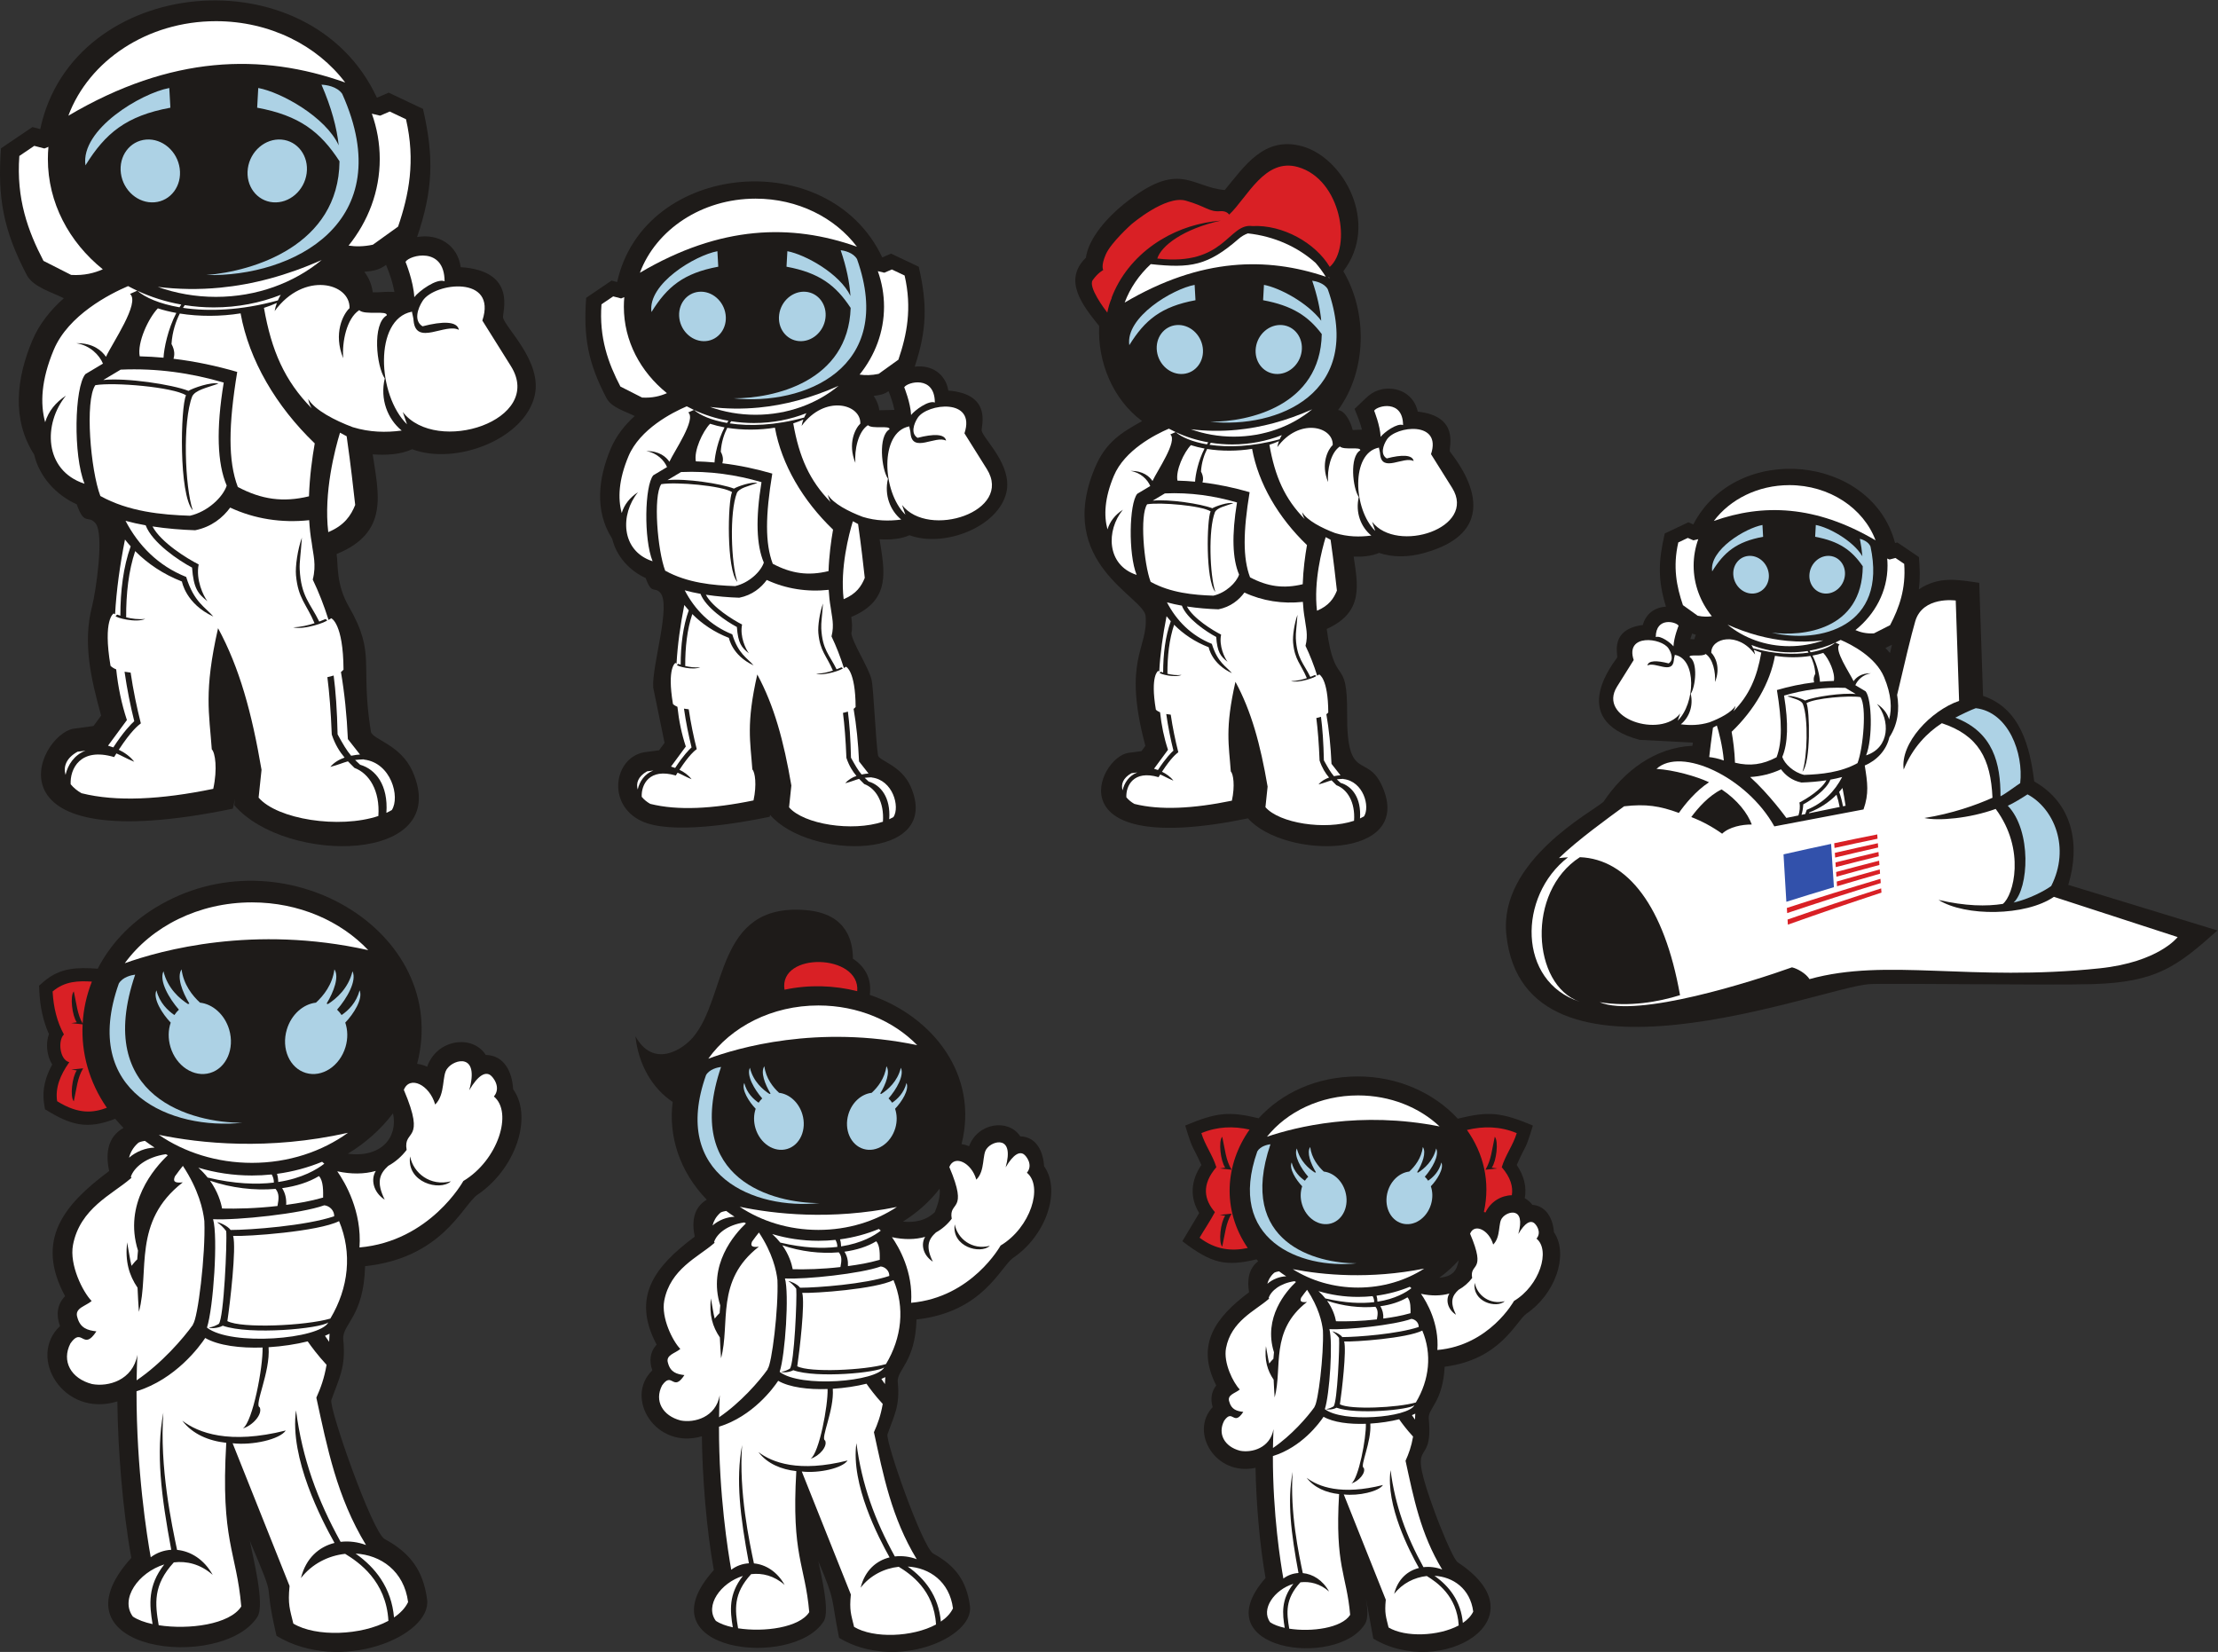
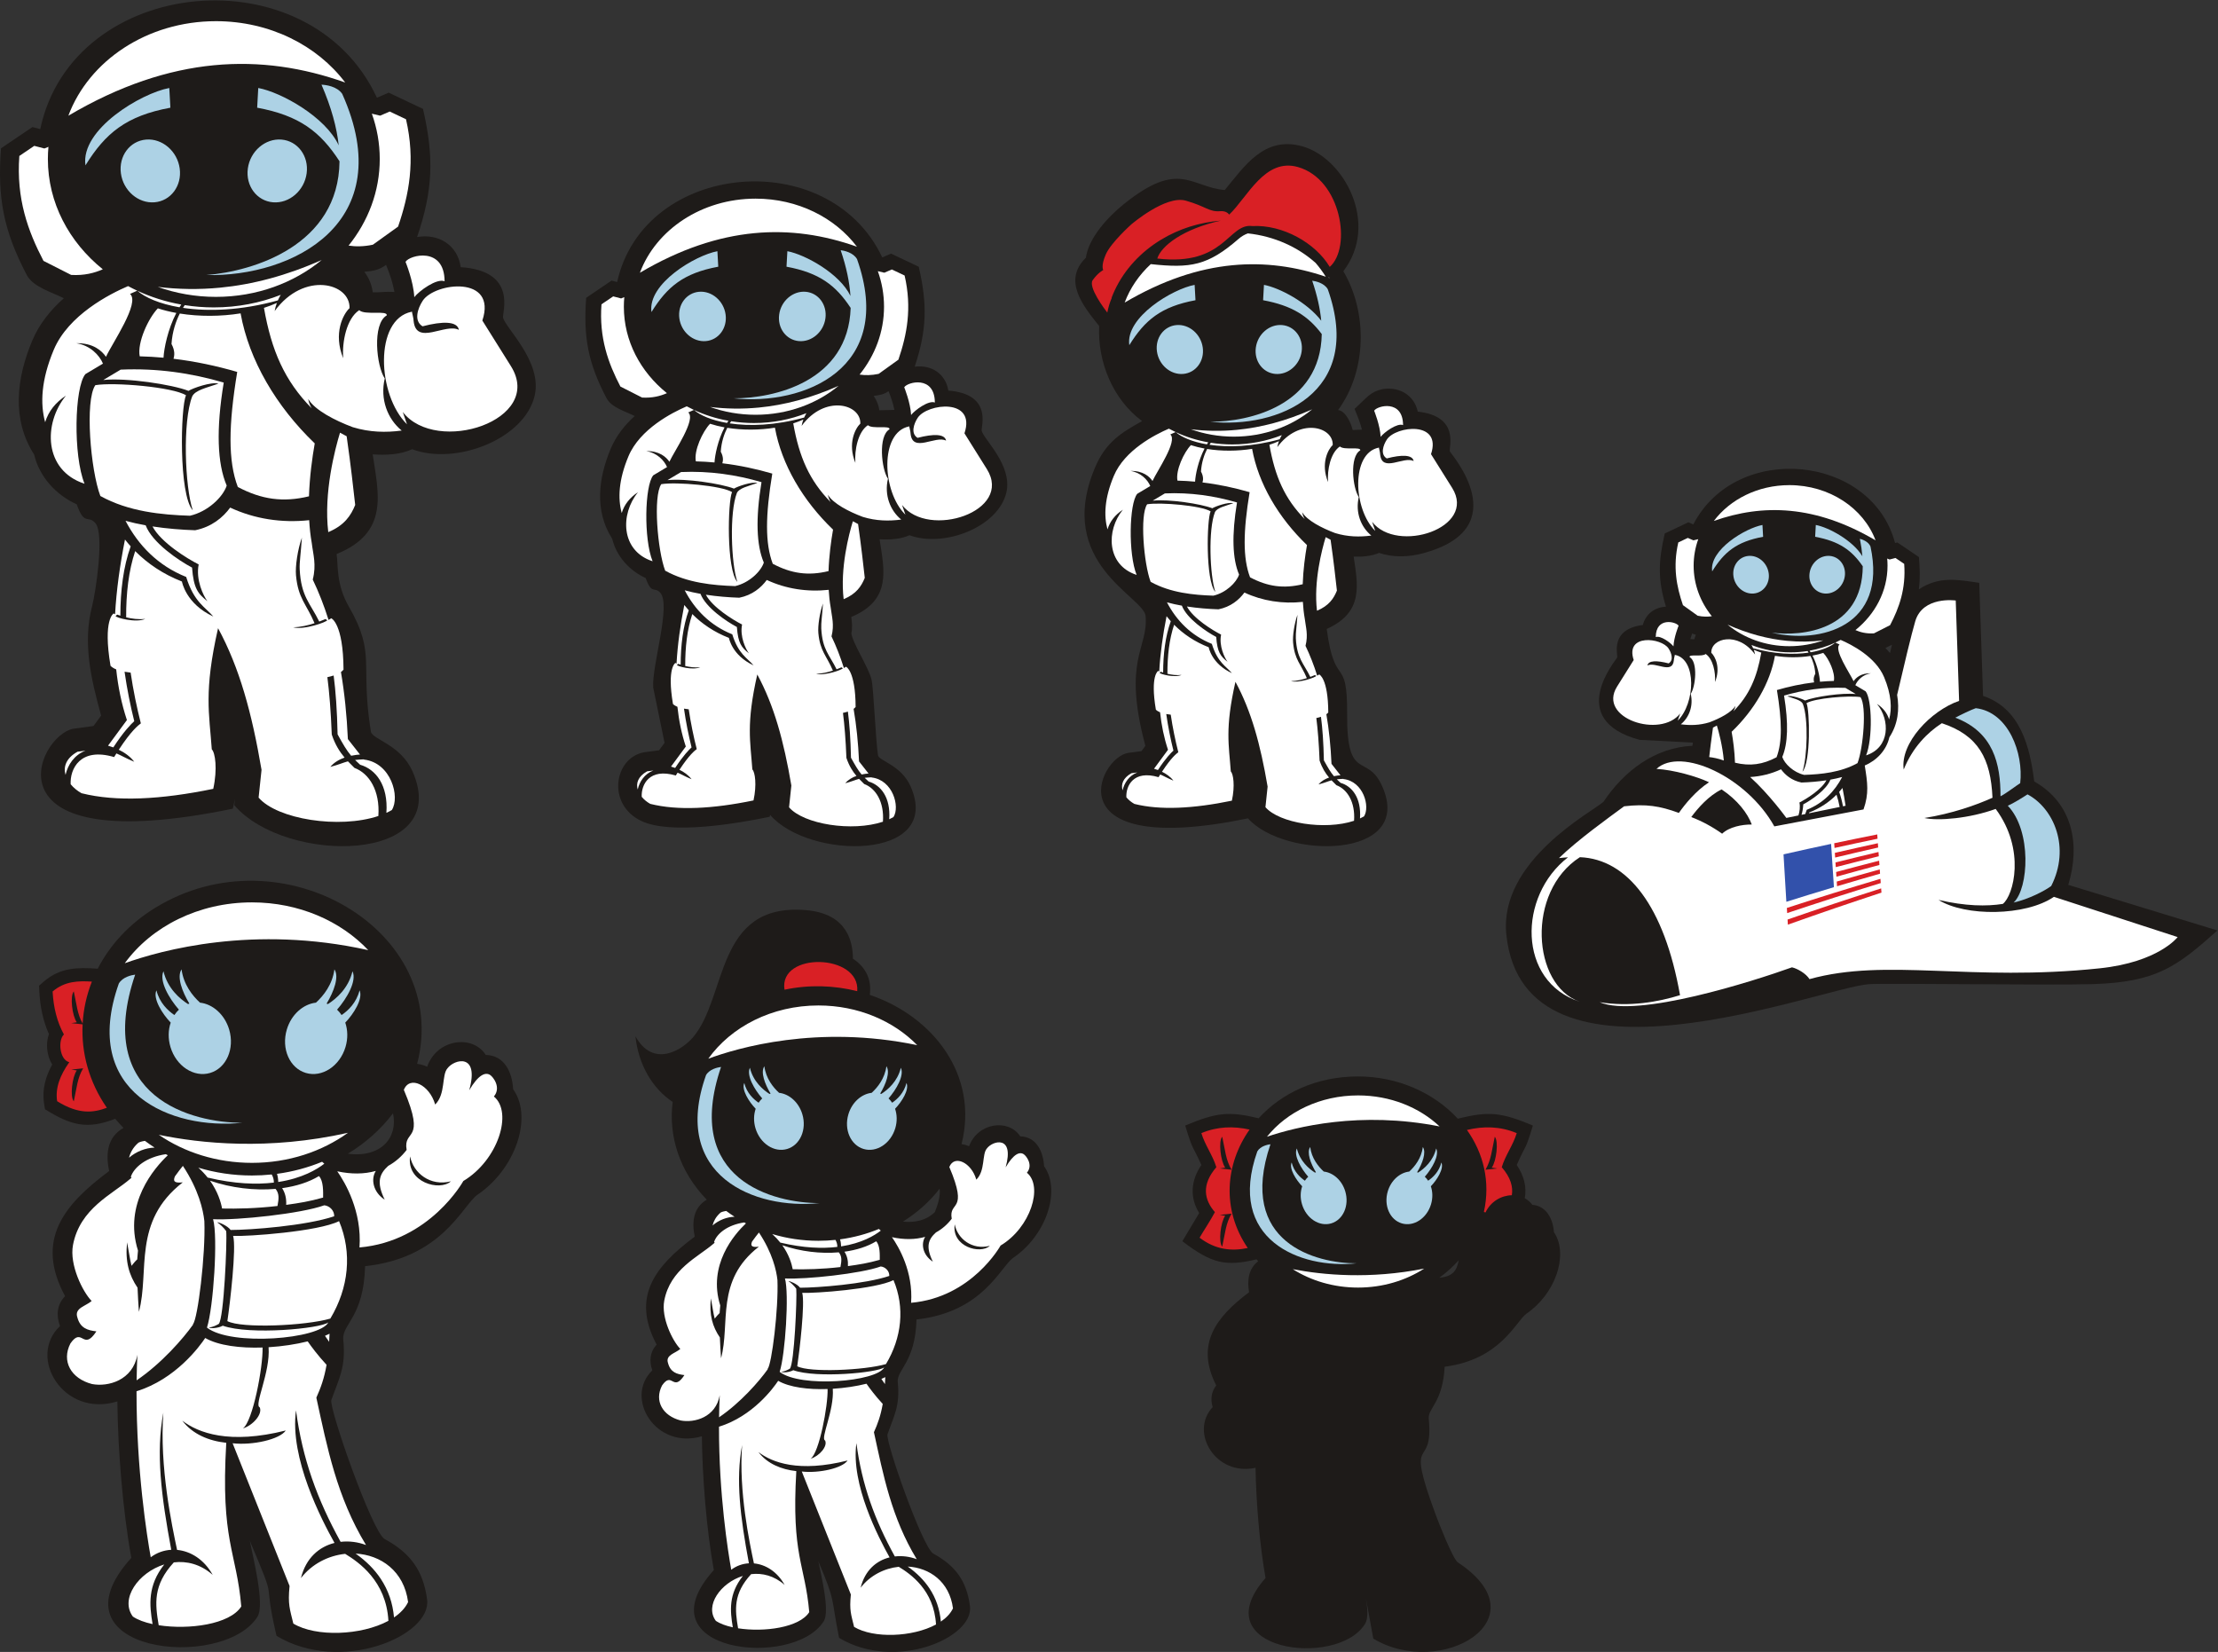
<svg xmlns="http://www.w3.org/2000/svg" viewBox="0 0 980.173 730" height="730" width="980.173" xml:space="preserve" id="svg2" version="1.1">
  <rect x="0" y="0" width="980.173" height="730" fill="#333333" stroke="none" />
  <defs id="defs6" />
  <g transform="matrix(1.333,0,0,-1.333,0,730)" id="g10">
    <g transform="scale(0.1)" id="g12">
      <path id="path14" style="fill:#1e1b19;fill-opacity:1;fill-rule:evenodd;stroke:none" d="m 4398.4,3391.34 c 26.24,-201.61 68.86,-84.09 67.57,-280.44 -1.54,-232.98 66.56,-127.04 117.05,-242.58 105.71,-241.92 -323.54,-241.59 -445.81,-104.96 -646.84,-133.43 -497.36,201.26 -396.97,217.05 l 43.92,5.84 c 4.31,5.85 8.62,11.71 12.94,17.56 -76.7,287.51 9.81,321.71 0.86,429.97 -5.35,64.76 -301.27,174.18 -168.19,491.52 36.36,86.72 88.43,116.93 156.53,155.05 -96.71,71.57 -147.97,195.89 -142.36,315.31 -54.12,67.5 -121.4,150.83 -44.1,226.18 9.49,67.55 75.4,137.2 125.15,177.32 184.78,149.02 221.28,57.6 335.22,47.16 64.27,76.86 130.06,181.26 258.15,144.73 137.85,-39.31 255.36,-256.27 135.07,-413.83 81.18,-137.82 77.77,-330.49 -17.44,-460.31 24.61,-1.79 43.8,-44.65 48.34,-66.1 l 30.74,1.25 c -5.72,23.88 -15.17,46.18 -24.39,68.88 42.4,38.61 51.6,56.63 93.65,65.65 54.49,8.4 104.13,-20 115.85,-74.83 139.23,-15.28 103.36,-116.77 106.13,-131.34 1.2,-6.33 224.23,-253.98 -88.66,-338.24 -46.64,-12.56 -99.18,-14.78 -145.36,1.28 -25.69,-10.82 -55.92,-13.47 -84.59,-12.45 13.54,-93.02 34.41,-184.12 -89.3,-239.67 v 0" />
      <path id="path16" style="fill:#ffffff;fill-opacity:1;fill-rule:evenodd;stroke:none" d="m 4597.36,3956.64 c -21.9,13.29 -12.15,43.56 0.51,62.81 29.62,45.01 183.28,63.05 146.23,-48.68 l 70,-111.73 c 83.55,-133.35 -183,-219.13 -265.26,-112.6 0.88,-1.64 9.5,-28.52 10.41,-30.17 -73.29,71.62 -81.03,257.38 11.19,276.04 0.22,0.35 0.42,0.71 0.63,1.06 1.6,-8.42 4.13,-16.38 4.39,-23.44 6.13,-61.91 78.1,-4.55 111.06,-22.05 -3.78,21.57 -39.77,21.61 -89.16,8.76 z m 54.09,110.51 c -0.4,86.31 -86.14,64.38 -95.82,47.66 0,0 19.6,-47.9 21.49,-86.68 11.6,15.08 54.83,46.9 74.33,39.02 z m -880.86,-1151.49 -19.61,-2.61 c -28.46,-15.96 -35.09,-37.17 -29.39,-56.86 5.49,24.73 21.39,48.95 49,59.47 z m 573.36,316.65 c -22.1,45.23 -44.63,61.24 -47.94,128.21 -0.86,17.48 2.8,38.83 5.37,77.69 -10.34,-28.84 -16.49,-70.27 -14.47,-92.44 5.22,-57.21 25.52,-70.06 45.54,-117.49 -15,-4.9 -34.33,-9.75 -52.47,-9.96 26.06,-7.37 83.39,13.15 83.52,17.39 l -4.5,2.83 c -0.03,-0.02 -5.86,-2.76 -15.05,-6.23 z m -329.92,776.25 c -1.39,-2.02 -2.86,-4.25 -4.35,-6.66 61.31,-9.18 141.41,-6.94 232.76,18.23 2.07,4.76 4.44,9.33 7.08,13.7 -50.22,-19.82 -105.77,-30.84 -164.21,-30.84 -24.31,0 -48.13,1.91 -71.28,5.57 z m 417.83,-1115.78 c 3.67,-3.69 7.75,-7.53 12.4,-11.67 37.9,-11 69.21,-49.48 64.42,-118.02 4.61,2.12 9.04,4.4 13.27,6.85 20.78,32.14 -1.77,116.14 -68.27,123.84 l -0.42,0.55 c -8.54,-0.3 -15.49,-0.83 -21.4,-1.55 z m -65.81,558.97 c 39.54,16.39 55.59,40.6 66.09,66.66 -5.67,49 -9.64,88.88 -20.95,168.49 -5.46,2.81 -10.92,5.74 -16.3,8.78 -12.28,-40.33 -40.37,-146.59 -28.84,-243.93 z m -40.71,303.76 c -4.2,7.27 -7.13,14.89 -8.46,22.87 16.14,-27.34 65.26,-52.74 109.24,-69.18 41.86,-12.79 81.51,-13.42 120.11,-8.31 -34.6,28.27 -53.52,76.56 -41.57,127.84 -20.32,29.7 -31.33,133.79 4.87,154.64 2.39,13.43 -53.97,-0.41 -67.52,12.86 -31.11,-20.48 -42.47,-78.11 -39.25,-117.97 -24.93,60.82 -0.38,107.98 15.49,122.93 2.02,61.94 -111.96,91.19 -183.68,-7.17 1.22,6.92 3.05,13.57 5.39,19.93 -9.98,-4.5 -20.58,-8.53 -31.64,-12.07 18.45,-105.18 50.66,-178.78 117.02,-246.37 z m -6.58,-215.91 c 1.64,48.35 7.87,94.28 14.12,129.81 -94.82,90.98 -161.27,204.4 -181.87,318.97 -48.72,-7.85 -101.33,-8.05 -149.14,-0.42 -9.43,-18.67 -18.42,-44.11 -20.36,-74.68 8.95,-16.83 7.3,-28.17 4.96,-36.28 53.65,-6.41 105.61,-17.5 156.25,-32.27 -21.53,-130.79 -22.75,-218.28 1.49,-282.24 58.03,-30.7 110.99,-38.33 174.55,-22.89 z m -462.71,-292.91 c 0.07,61.35 7.34,120.39 25.32,170.2 -4.88,5.42 -9.53,10.98 -14,16.65 -12.46,-62.99 -20.99,-124.27 -24.27,-183.24 -1.27,0.61 -2.45,1.24 -3.52,1.88 0,0 -26.91,-14.22 -7.64,-128.47 3.5,-3.51 8.26,-6.38 13.92,-8.72 4.63,-43.24 13.16,-84.76 26.27,-124.28 l -46.3,-62.84 c 3.81,-1.08 8.22,-2.47 12.97,-4.24 25.22,38.87 43.83,57.55 51.36,64.33 -9.39,37.46 -17.72,78.68 -23.79,121.29 4.74,-0.88 9.74,-1.56 14.88,-2.1 6.47,-43.8 15.29,-86.18 25.08,-124.56 -6.67,-5.1 -23.15,-17.51 -54.1,-64.68 13.41,-6.51 27.57,-15.98 37.92,-29.52 -21.24,8.85 -31.1,15.16 -43.77,20.47 -1.82,-2.86 -3.68,-5.83 -5.6,-8.92 -83.55,24.74 -108.55,-29.35 -106.65,-66.68 7.16,-8.73 16.48,-16.37 26.72,-22.04 85.19,-21.41 194.8,-15.69 323.09,10.77 10.78,49.1 4.78,88.84 -3.6,96.92 -6.2,88.2 -19.92,141.5 15.42,297.18 52.69,-97.47 82.67,-206.9 106.63,-347.44 -2.39,-22.73 -4.78,-45.47 -7.18,-68.21 45.94,-53.22 197.47,-77.17 293.76,-45.08 4.39,62.41 -22.64,104.61 -58.59,117.97 -5.39,5.28 -10.77,10.55 -16.02,16.13 -12.52,-3.35 -22.19,-8.1 -43.22,-13.65 9.3,11.29 22.3,18.4 34.96,22.89 -12.12,14.39 -23.13,31.65 -31.42,56.43 -2.24,57.44 -6.02,103.46 -10.78,140.82 5.47,1.15 10.64,2.51 15.4,4.08 4.95,-37.85 8.44,-84.87 9.67,-144.39 13.56,-24.47 21.6,-38.68 33.27,-52.44 9.23,1.97 17.14,2.7 21.71,2.97 l -29.75,37.87 c -2.6,58.6 -8.29,113.41 -17,164.53 2.51,1.8 4.64,3.75 6.31,5.89 -0.58,113.89 -30.04,125.95 -30.04,125.95 -1.86,-1.36 -4.1,-2.7 -6.68,-4.02 -11.08,35.22 -24.01,68.18 -38.75,98.94 9.37,36.71 0.9,61.52 -2.45,89.75 -3.24,18.24 -5.25,37.04 -6.31,55.96 -67.07,-7.3 -133.93,2.95 -193.81,30.87 -17.83,-24.33 -45.62,-47.49 -85.93,-55.55 -32.8,1.04 -69.11,3.91 -104.65,9.34 20.51,-39.2 85.34,-79.18 113.29,-93.16 -7.55,-37.59 11.36,-77.05 21.46,-90.24 -23.53,18.37 -33.88,31.56 -37.72,82.45 -32.78,17.3 -97.53,60.89 -113.81,103.73 -16.97,3.01 -33.59,6.66 -49.4,11.01 31.55,-60.37 79.74,-110.11 148.8,-137.7 19.2,-62.27 47.34,-74.29 66.67,-97.1 -67.84,31.12 -77.1,85.91 -77.1,85.91 -46.19,18.06 -84.06,43.77 -114.65,74.59 -16.15,-48.06 -22.45,-104.22 -22.15,-162.49 13.24,-3.17 30.62,-5.85 46.92,-3.76 -22.72,-10.58 -72.69,2.87 -72.8,7.09 l 3.91,3.38 c 0.02,-0.01 2.9,-1.16 7.74,-2.72 z m 41.63,797.21 c 18.86,-16.62 54.73,-32.27 103.46,-40.64 1.41,2.28 2.86,4.53 4.36,6.73 -38.14,6.79 -74.34,18.33 -107.82,33.91 z m 5.86,-160.89 c 19.69,-0.5 39.15,-1.65 58.38,-3.42 1.19,22.59 10.47,69.47 31.4,109.83 -15.81,2.87 -31.02,6.62 -45.3,11.26 -23.23,-24.07 -51.05,-83.93 -44.48,-117.67 z m -28.52,172.27 c -45.2,-19.37 -146.56,-70.93 -182.38,-156.34 -31.04,-74.03 -33.49,-132.17 -21.09,-177.6 8.18,26.97 25.58,48.51 51.01,65.2 -56.06,-68.4 -54.38,-183.07 44.75,-215.82 l 0.84,-0.29 c -28.06,69.38 -24.86,236.35 2.09,268.92 l 43.14,25.74 c -8.89,21.35 -32.04,44.95 -65.38,50.02 41.5,0.86 62.71,-18.59 72.78,-33.29 15.38,33.5 84.56,133.09 58.91,154.27 l 17.79,7.9 c -7.63,3.56 -15.12,7.32 -22.46,11.29 v 0" />
      <path id="path18" style="fill:#ffffff;fill-opacity:1;fill-rule:evenodd;stroke:none" d="m 3821.53,3816.63 40.28,24.02 c 84.62,3.74 163.7,-8.03 239.13,-30.01 -17.89,-108.64 -15.08,-187.58 6.89,-239.05 -8.56,-26.4 -43.64,-60.45 -85.24,-69.92 -65.53,2.08 -142.39,9.41 -207.92,45.8 -22.63,59.42 -36.43,221.2 -11.66,257.13 43.72,7.33 179.8,-4.26 210.4,-23.47 -12.66,-27.67 -17.23,-230.03 15.67,-266.94 -18.29,54.5 -23.97,206.25 -1.24,264.52 7.35,14.55 33.37,19.84 60.86,29.4 -16.62,4.72 -58.97,-10.17 -69.57,-16.7 -37.67,14.78 -144.47,30.88 -197.6,25.22 v 0" />
      <path id="path20" style="fill:#ffffff;fill-opacity:1;fill-rule:evenodd;stroke:none" d="m 4405.79,4557.11 1.84,-2.41 -3.24,1.14 1.4,1.27 z m -268.89,145.56 c 87.53,-9.43 165.91,-45.17 224.79,-98.04 12.13,-14.14 23.42,-29.42 33.57,-45.64 -98.68,33.39 -201.36,48.54 -309.68,38.07 -112.5,-10.87 -230.95,-49.38 -357.09,-123.78 17.97,48.22 47.87,91.63 86.56,127.5 131.84,-14.19 188.78,-5.52 291.65,84.1 9.11,7.93 19.27,13.81 30.2,17.79 z m 213.18,-583.3 c -68.07,-56.16 -159.3,-90.53 -259.59,-90.53 -50.4,0 -98.5,8.69 -142.53,24.44 49.73,-6.01 100.58,-6.91 152.74,-1.87 79.92,7.72 162.84,29.39 249.38,67.96 v 0" />
      <path id="path22" style="fill:#d92025;fill-opacity:1;fill-rule:evenodd;stroke:none" d="m 3670.93,4440.08 c -8.81,11.37 -64.43,84.86 -48.33,107.66 17.47,24.74 34.93,33.47 34.93,33.47 0,0 -8.73,13.11 8.73,52.4 17.47,39.3 84.41,98.97 84.41,98.97 0,0 113.53,97.51 180.47,78.59 66.95,-18.92 77.14,-37.84 113.52,-34.93 15.9,1.27 25.12,-4.4 30.48,-11.19 60.3,57.04 117.96,188.91 227.7,157.62 144.41,-41.18 178.76,-267 105.52,-331.07 -46.92,79 -155.61,140.57 -256.48,135.35 -80.02,10.63 -90.74,-134.18 -315.22,-107.65 12.83,42.14 85.95,98.07 210.44,125.68 -69.94,-5.65 -138.1,-26.82 -198.35,-63.44 -66.03,-40.11 -120.7,-97.85 -153.45,-168.14 -3.74,-8.03 -7.17,-16.18 -10.28,-24.45 l 0.82,0.17 c -6.46,-14.86 -11.46,-31.38 -14.91,-49.04 v 0" />
      <path id="path24" style="fill:#add2e5;fill-opacity:1;fill-rule:nonzero;stroke:none" d="m 3963.29,4481.11 c -113.93,-21.07 -167.99,-65.74 -219.36,-148.96 -13.35,93.13 144.06,186.45 216.53,199.85 l 2.83,-50.89 z m 286.97,-82.37 c -41.94,3.48 -80.86,-29.97 -86.9,-74.71 -6.06,-44.73 23.04,-83.81 64.99,-87.28 41.94,-3.47 80.85,29.97 86.9,74.71 6.06,44.74 -23.04,83.82 -64.99,87.28 z m 99.95,146.97 c 16.66,-48.96 26.25,-93 29.97,-132.58 -46.08,60.57 -138.96,109.45 -189.9,118.87 l -2.83,-50.89 c 95.86,-17.73 149.32,-52.16 194.46,-112.19 -4.29,-238.13 -242.11,-291.18 -369.63,-290.76 221.73,-23.54 512.09,93.44 389.55,439.44 -11.96,20.82 -40.82,26.88 -51.62,28.11 z m -449.73,-146.97 c 41.95,3.48 80.86,-29.97 86.91,-74.71 6.06,-44.73 -23.04,-83.81 -64.99,-87.28 -41.94,-3.47 -80.86,29.97 -86.91,74.71 -6.05,44.74 23.05,83.82 64.99,87.28 v 0" />
      <path id="path26" style="fill:#1e1b19;fill-opacity:1;fill-rule:evenodd;stroke:none" d="m 2965.04,4117.43 c -4.11,21.5 -11.27,41.89 -19.35,62.13 -15.51,-11.13 -30.63,-13.42 -49.27,-15.59 9.91,-14.24 16.27,-30.55 18.87,-47.64 l 49.75,1.1 z m 50.02,-415.44 c -29.51,-13.34 -65.88,-15.42 -98.95,-13.33 14.54,-100.09 42,-200.82 -94.03,-257.58 2.71,-17.74 4.1,-37.4 0.43,-54.44 3.3,-30.95 56.64,-111.91 66.78,-153.16 6.99,-28.48 13.85,-206.12 21.67,-251.9 5.41,-18.48 77.4,-32.48 108.2,-102.97 107.47,-245.96 -336.21,-244.07 -466.17,-93.59 l -1.42,-6.44 c -107.56,-22.22 -327.41,-60.09 -425.03,-14.02 -116.11,54.79 -90.94,209.82 8.83,227.94 l 49.63,6.63 c 6.05,8.2 12.1,16.42 18.16,24.63 l -37.66,183.34 c -5.07,71.28 59.98,272.68 23.55,314.09 -19.29,21.92 -28.41,-7.9 -48.47,48.8 -53.87,24.66 -97.07,72.13 -111.01,130.32 -59.38,92.58 -45.84,200.96 -5.08,298.17 17.68,42.14 45.98,78.24 79.64,108.64 -31.39,15.94 -77.02,27.89 -93.67,59.75 -61.11,116.89 -76.82,201.98 -67.14,332.35 l 84.16,56.94 18.52,-4.84 c 88.16,399.61 701.5,456.81 878.93,81.7 l 29.05,12.56 91.84,-43.49 c 28.95,-125.31 26.91,-210.28 -13.38,-331.35 55.01,7.1 102.56,-23.19 111.43,-79.18 147.74,-11.68 108.18,-119.31 110.67,-133.1 4.78,-26.47 102.62,-113.8 81.98,-204.08 -26.22,-114.72 -205.98,-184.8 -321.46,-142.39 v 0" />
      <path id="path28" style="fill:#ffffff;fill-opacity:1;fill-rule:evenodd;stroke:none" d="m 2910.21,4577.44 21.52,-5.14 c 8.3,3.58 16.6,7.17 24.9,10.75 14.1,-6.68 28.21,-13.36 42.33,-20.04 25.01,-108.41 7.67,-196.36 -20.59,-279.05 -21.84,-15.66 -43.67,-31.34 -65.5,-47.01 -24.02,-5.12 -44.73,-5.09 -63.14,-2.35 50.97,63.33 81.01,141.03 81.01,225.01 0,41.1 -7.22,80.68 -20.53,117.83 v 0" />
      <path id="path30" style="fill:#ffffff;fill-opacity:1;fill-rule:evenodd;stroke:none" d="m 2069.67,4491.3 -10.58,-4.3 c -8.75,2.27 -17.49,4.56 -26.24,6.84 -12.93,-8.75 -25.86,-17.49 -38.79,-26.24 -8.26,-110.95 22.25,-195.25 62.75,-272.68 23.96,-12.17 47.92,-24.34 71.88,-36.51 34.01,-1.96 60.21,4.91 82.29,14.58 -87.65,70.58 -142.77,172.84 -142.77,286.62 0,10.68 0.51,21.24 1.46,31.69 v 0" />
      <path id="path32" style="fill:#ffffff;fill-opacity:1;fill-rule:evenodd;stroke:none" d="m 3041.93,4024.88 c -23.2,14.08 -12.88,46.15 0.54,66.54 31.38,47.69 194.17,66.8 154.91,-51.57 l 74.16,-118.37 c 88.51,-141.27 -193.86,-232.14 -281.01,-119.28 0.93,-1.75 10.07,-30.22 11.02,-31.97 -77.64,75.87 -85.84,272.67 11.86,292.44 0.23,0.36 0.45,0.74 0.67,1.12 1.69,-8.93 4.37,-17.36 4.65,-24.83 6.5,-65.59 82.74,-4.83 117.66,-23.37 -4,22.86 -42.14,22.9 -94.46,9.29 z m 57.29,117.08 c -0.41,91.42 -91.24,68.19 -101.5,50.49 0,0 20.77,-50.76 22.76,-91.84 12.29,15.98 58.1,49.69 78.74,41.35 z m -933.17,-1219.89 -20.77,-2.77 c -30.15,-16.9 -37.17,-39.37 -31.13,-60.24 5.81,26.21 22.65,51.86 51.9,63.01 z m 607.42,335.46 c -23.42,47.91 -47.29,64.87 -50.79,135.82 -0.92,18.52 2.96,41.13 5.68,82.31 -10.93,-30.55 -17.46,-74.44 -15.32,-97.93 5.53,-60.62 27.04,-74.22 48.24,-124.47 -15.88,-5.19 -36.36,-10.34 -55.58,-10.56 27.61,-7.8 88.34,13.94 88.47,18.43 l -4.75,3 c -0.04,-0.02 -6.21,-2.93 -15.95,-6.6 z m -349.52,822.35 c -1.48,-2.14 -3.03,-4.5 -4.61,-7.06 64.95,-9.72 149.82,-7.35 246.59,19.32 2.19,5.04 4.7,9.89 7.5,14.51 -53.21,-21 -112.05,-32.67 -173.96,-32.67 -25.76,0 -51,2.03 -75.52,5.9 z M 2866.6,2897.83 c 3.89,-3.91 8.21,-7.98 13.13,-12.37 40.15,-11.65 73.32,-52.41 68.25,-125.03 4.89,2.25 9.58,4.67 14.06,7.26 22.01,34.06 -1.88,123.05 -72.32,131.2 l -0.45,0.58 c -9.06,-0.32 -16.41,-0.87 -22.67,-1.64 z M 2796.88,3490 c 41.88,17.36 58.9,43.01 70.02,70.62 -6,51.9 -10.22,94.16 -22.19,178.5 -5.79,2.97 -11.57,6.08 -17.27,9.3 -13.02,-42.73 -42.77,-155.3 -30.56,-258.42 z m -43.12,321.8 c -4.45,7.7 -7.56,15.78 -8.97,24.23 17.1,-28.96 69.13,-55.87 115.73,-73.29 44.35,-13.56 86.35,-14.21 127.24,-8.8 -36.65,29.94 -56.7,81.1 -44.04,135.43 -21.52,31.46 -33.19,141.74 5.17,163.83 2.54,14.22 -57.19,-0.43 -71.54,13.61 -32.96,-21.69 -44.99,-82.74 -41.58,-124.97 -26.41,64.43 -0.39,114.4 16.41,130.23 2.14,65.63 -118.61,96.61 -194.59,-7.59 1.29,7.33 3.23,14.37 5.71,21.1 -10.58,-4.76 -21.8,-9.02 -33.52,-12.77 19.55,-111.43 53.68,-189.41 123.98,-261.01 z m -6.98,-228.73 c 1.74,51.23 8.34,99.88 14.96,137.51 -100.46,96.39 -170.85,216.54 -192.67,337.93 -51.61,-8.32 -107.36,-8.54 -158,-0.45 -10,-19.78 -19.52,-46.73 -21.56,-79.12 9.47,-17.82 7.73,-29.84 5.26,-38.43 56.82,-6.79 111.87,-18.55 165.52,-34.19 -22.81,-138.56 -24.11,-231.24 1.58,-299 61.46,-32.53 117.57,-40.6 184.91,-24.25 z M 2256.6,3272.76 c 0.07,64.99 7.77,127.55 26.81,180.32 -5.16,5.73 -10.1,11.62 -14.83,17.63 -13.19,-66.73 -22.24,-131.65 -25.71,-194.13 -1.35,0.65 -2.59,1.32 -3.73,2 0,0 -28.51,-15.06 -8.09,-136.1 3.7,-3.72 8.74,-6.76 14.75,-9.25 4.9,-45.79 13.94,-89.79 27.82,-131.65 L 2224.57,2935 c 4.04,-1.14 8.71,-2.61 13.74,-4.48 26.73,41.17 46.43,60.96 54.41,68.15 -9.94,39.67 -18.76,83.35 -25.21,128.49 5.04,-0.93 10.33,-1.66 15.78,-2.22 6.85,-46.41 16.2,-91.31 26.56,-131.97 -7.07,-5.41 -24.51,-18.55 -57.31,-68.52 14.21,-6.89 29.21,-16.93 40.17,-31.27 -22.5,9.37 -32.94,16.06 -46.37,21.68 -1.93,-3.03 -3.9,-6.17 -5.92,-9.45 -88.52,26.22 -115,-31.09 -112.99,-70.64 7.58,-9.25 17.45,-17.34 28.3,-23.35 90.26,-22.68 206.38,-16.62 342.28,11.41 11.42,52.02 5.07,94.13 -3.81,102.68 -6.57,93.44 -21.1,149.9 16.34,314.83 55.82,-103.26 87.57,-219.18 112.97,-368.07 -2.54,-24.09 -5.07,-48.17 -7.61,-72.26 48.67,-56.39 209.19,-81.76 311.2,-47.76 4.65,66.11 -23.98,110.82 -62.07,124.97 -5.71,5.6 -11.41,11.17 -16.97,17.09 -13.27,-3.54 -23.51,-8.58 -45.78,-14.46 9.85,11.97 23.61,19.5 37.04,24.25 -12.85,15.24 -24.52,33.53 -33.3,59.79 -2.37,60.85 -6.37,109.6 -11.42,149.18 5.79,1.22 11.27,2.65 16.31,4.32 5.25,-40.1 8.95,-89.91 10.26,-152.97 14.36,-25.92 22.87,-40.97 35.24,-55.55 9.78,2.09 18.16,2.86 23,3.15 l -31.52,40.11 c -2.75,62.08 -8.78,120.15 -18.01,174.31 2.66,1.9 4.91,3.97 6.68,6.24 -0.61,120.65 -31.81,133.43 -31.81,133.43 -1.98,-1.44 -4.36,-2.86 -7.08,-4.26 -11.75,37.31 -25.44,72.24 -41.06,104.81 9.93,38.9 0.96,65.18 -2.59,95.09 -3.43,19.31 -5.56,39.24 -6.69,59.28 -71.06,-7.73 -141.88,3.13 -205.32,32.7 -18.89,-25.78 -48.32,-50.3 -91.03,-58.85 -34.75,1.11 -73.22,4.14 -110.86,9.9 21.72,-41.53 90.4,-83.89 120.02,-98.7 -8.01,-39.82 12.03,-81.62 22.72,-95.59 -24.92,19.46 -35.89,33.43 -39.95,87.34 -34.74,18.33 -103.33,64.51 -120.58,109.89 -17.96,3.2 -35.58,7.06 -52.33,11.67 33.42,-63.96 84.47,-116.65 157.64,-145.88 20.34,-65.97 50.15,-78.7 70.63,-102.87 -71.87,32.96 -81.68,91.01 -81.68,91.01 -48.93,19.14 -89.06,46.37 -121.46,79.02 -17.11,-50.91 -23.78,-110.4 -23.46,-172.13 14.01,-3.36 32.44,-6.21 49.7,-3.99 -24.07,-11.21 -77,3.04 -77.12,7.51 l 4.14,3.58 c 0.03,-0.01 3.07,-1.23 8.21,-2.88 z m 44.08,844.56 c 19.99,-17.6 58,-34.19 109.62,-43.06 1.49,2.42 3.03,4.8 4.61,7.14 -40.39,7.18 -78.75,19.42 -114.23,35.92 z m 6.22,-170.45 c 20.86,-0.52 41.47,-1.74 61.85,-3.61 1.26,23.92 11.09,73.59 33.26,116.34 -16.75,3.05 -32.85,7.02 -47.99,11.94 -24.6,-25.51 -54.08,-88.92 -47.12,-124.67 z m -30.21,182.51 c -47.89,-20.52 -155.27,-75.15 -193.22,-165.64 -32.88,-78.42 -35.48,-140.01 -22.33,-188.13 8.65,28.56 27.09,51.39 54.03,69.06 -59.38,-72.45 -57.61,-193.94 47.41,-228.64 l 0.9,-0.29 c -29.73,73.5 -26.34,250.37 2.21,284.88 l 45.69,27.27 c -9.42,22.61 -33.94,47.62 -69.26,52.99 43.96,0.91 66.44,-19.69 77.1,-35.27 16.3,35.5 89.59,141 62.42,163.44 l 18.84,8.37 c -8.08,3.77 -16.01,7.76 -23.79,11.96 v 0" />
      <path id="path34" style="fill:#ffffff;fill-opacity:1;fill-rule:evenodd;stroke:none" d="m 2212.9,3884.67 44.92,26.8 c 94.38,4.17 182.59,-8.96 266.71,-33.48 -19.95,-121.17 -16.81,-209.22 7.69,-266.63 -9.54,-29.45 -48.68,-67.42 -95.07,-77.98 -73.1,2.32 -158.82,10.5 -231.91,51.08 -25.24,66.28 -40.63,246.72 -13,286.8 48.77,8.17 200.54,-4.76 234.66,-26.18 -14.11,-30.86 -19.2,-256.57 17.49,-297.74 -20.4,60.78 -26.74,230.05 -1.38,295.04 8.19,16.23 37.22,22.13 67.88,32.8 -18.54,5.26 -65.78,-11.35 -77.6,-18.64 -42.02,16.49 -161.14,34.45 -220.39,28.13 v 0" />
      <path id="path36" style="fill:#ffffff;fill-opacity:1;fill-rule:evenodd;stroke:none" d="m 2504.95,4817.86 c 140.11,0 263.54,-63.29 335.98,-159.39 -108.55,38.51 -221.63,56.42 -341.18,44.87 -119.18,-11.51 -244.66,-52.31 -378.3,-131.14 53.21,142.7 204.79,245.66 383.5,245.66 z m 275.01,-620.58 c -72.11,-59.51 -168.76,-95.92 -275.01,-95.92 -53.39,0 -104.34,9.21 -150.99,25.91 52.68,-6.38 106.56,-7.33 161.82,-1.99 84.65,8.18 172.49,31.14 264.18,72 v 0" />
      <path id="path38" style="fill:#add2e5;fill-opacity:1;fill-rule:nonzero;stroke:none" d="m 2381.2,4592.22 c -115.02,-21.27 -169.57,-66.36 -221.42,-150.36 -13.49,94.01 145.41,188.2 218.55,201.73 l 2.87,-51.37 z m 289.66,-83.13 c -42.34,3.5 -81.62,-30.27 -87.73,-75.42 -6.11,-45.15 23.26,-84.6 65.6,-88.1 42.34,-3.5 81.62,30.25 87.73,75.41 6.11,45.16 -23.27,84.6 -65.6,88.11 z m 116.16,137.86 c 19.26,-56.61 29.51,-106.95 32.45,-151.66 -34.8,73.67 -150.01,137.36 -209.16,148.3 l -2.86,-51.37 c 108.59,-20.08 163.29,-61.4 212.7,-136.64 -8.19,-245.24 -255.14,-300.12 -388.05,-299.69 232.89,-24.72 537.84,98.14 409.13,461.53 -12.55,21.87 -42.87,28.22 -54.21,29.53 z m -469.23,-137.86 c 42.34,3.5 81.62,-30.27 87.73,-75.42 6.11,-45.15 -23.26,-84.6 -65.6,-88.1 -42.34,-3.5 -81.62,30.25 -87.73,75.41 -6.11,45.16 23.26,84.6 65.6,88.11 v 0" />
      <path id="path40" style="fill:#1e1b19;fill-opacity:1;fill-rule:evenodd;stroke:none" d="m 1307.68,4508.29 c -6.79,34.85 -14.56,57.22 -27.8,89.95 -24.29,-17.43 -41.21,-20.06 -72.12,-22.9 15.31,-19.74 24.8,-43.27 27.98,-67.98 24.93,-1.05 43.85,3.3 71.94,0.93 z M 778.918,2827.71 771.91,2795.49 C -63.457,2623.15 120.758,3038.04 243.434,3060.58 l 66.5,9.03 c 8.445,11.47 16.89,22.93 25.339,34.39 -33.363,120.96 -61.843,241.03 -29.769,363.54 11.367,43.43 41.762,239.41 10.57,274.78 -24.801,28.13 -36.179,-10.62 -61.703,62.22 -68.566,30.8 -123.719,91 -141.183,164.91 -75.411,117.05 -58.067,254.26 -6.512,377.19 23.074,55.02 60.543,101.89 104.961,141.07 -39.789,20.21 -101.969,36.93 -123.008,77.17 -76.918,147.07 -97.594,255.49 -85.348,419.82 l 104.223,70.51 25.934,-6.77 c 108.085,510.87 893.622,584.06 1116.132,103.93 l 38.98,16.84 113.73,-53.85 c 37.06,-160.52 33.24,-269.15 -19.52,-424.84 71.23,12.43 134.64,-26.72 144.55,-99.82 188.6,-12.27 137.54,-150.5 140.42,-166.76 5.97,-33.65 130.81,-145.43 104.93,-258.65 -32.93,-144.08 -260.89,-232.75 -406.28,-178.17 -38.72,-18.03 -87.43,-20.19 -130.78,-17 18.57,-128.62 56.28,-259.16 -119.73,-330.42 5.67,-35.27 -2.56,-99.6 40.72,-174.5 91.29,-157.99 36.25,-189.24 73.17,-415.32 7.18,-25.92 99.23,-42.44 138.3,-131.83 133.47,-305.46 -420.326,-309.31 -591.33,-111.15 l 2.188,20.81 v 0" />
      <path id="path42" style="fill:#ffffff;fill-opacity:1;fill-rule:evenodd;stroke:none" d="m 1232.78,5099.49 27.46,-6.56 c 10.59,4.57 21.17,9.14 31.76,13.71 17.99,-8.51 35.99,-17.03 53.99,-25.56 31.92,-138.28 9.79,-250.48 -26.26,-355.96 -27.85,-19.98 -55.7,-39.97 -83.55,-59.96 -30.65,-6.54 -57.06,-6.5 -80.55,-3 65.02,80.79 103.34,179.89 103.34,287.02 0,52.43 -9.21,102.93 -26.19,150.31 v 0" />
      <path id="path44" style="fill:#ffffff;fill-opacity:1;fill-rule:evenodd;stroke:none" d="m 160.566,4989.61 -13.492,-5.49 c -11.156,2.91 -22.312,5.82 -33.469,8.73 -16.496,-11.16 -32.992,-22.32 -49.484,-33.47 -10.535,-141.53 28.391,-249.06 80.043,-347.84 30.563,-15.52 61.129,-31.05 91.691,-46.58 43.391,-2.5 76.809,6.27 104.969,18.61 -111.804,90.04 -182.113,220.48 -182.113,365.61 0,13.62 0.644,27.1 1.855,40.43 v 0" />
      <path id="path46" style="fill:#ffffff;fill-opacity:1;fill-rule:evenodd;stroke:none" d="m 1400.82,4394.63 c -29.61,17.96 -16.44,58.87 0.67,84.88 40.04,60.83 247.69,85.21 197.62,-65.78 l 94.6,-151 c 112.9,-180.2 -247.3,-296.12 -358.47,-152.16 1.19,-2.22 12.85,-38.55 14.06,-40.78 -99.04,96.79 -109.5,347.82 15.13,373.05 0.3,0.46 0.57,0.94 0.85,1.43 2.16,-11.39 5.57,-22.15 5.93,-31.68 8.3,-83.67 105.55,-6.15 150.09,-29.8 -5.1,29.15 -53.75,29.2 -120.48,11.84 z m 73.08,149.35 c -0.53,116.63 -116.4,86.99 -129.48,64.4 0,0 26.49,-64.73 29.03,-117.14 15.68,20.38 74.11,63.37 100.45,52.74 z M 283.52,2987.87 l -26.504,-3.54 c -38.461,-21.56 -47.414,-50.23 -39.707,-76.84 7.418,33.42 28.89,66.15 66.211,80.38 z m 774.83,427.92 c -29.87,61.11 -60.315,82.74 -64.787,173.25 -1.165,23.63 3.781,52.46 7.257,104.99 -13.961,-38.97 -22.273,-94.96 -19.547,-124.92 7.047,-77.32 34.497,-94.68 61.537,-158.78 -20.27,-6.62 -46.388,-13.18 -70.9,-13.46 35.21,-9.95 112.68,17.78 112.86,23.5 l -6.07,3.83 c -0.05,-0.03 -7.91,-3.74 -20.35,-8.41 z M 612.5,4464.8 c -1.887,-2.74 -3.855,-5.75 -5.883,-9.01 82.852,-12.4 191.117,-9.38 314.555,24.64 2.797,6.43 6.008,12.61 9.574,18.51 -67.875,-26.79 -142.941,-41.67 -221.906,-41.67 -32.867,0 -65.055,2.58 -96.34,7.53 z m 564.65,-1507.86 c 4.96,-4.99 10.48,-10.17 16.76,-15.77 51.22,-14.87 93.53,-66.87 87.06,-159.5 6.23,2.87 12.22,5.95 17.93,9.25 28.08,43.45 -2.4,156.97 -92.25,167.38 l -0.58,0.73 c -11.55,-0.4 -20.93,-1.12 -28.92,-2.09 z m -88.93,755.38 c 53.43,22.15 75.13,54.87 89.32,90.09 -7.66,66.22 -13.03,120.11 -28.31,227.69 -7.38,3.81 -14.75,7.76 -22.03,11.88 -16.6,-54.52 -54.56,-198.11 -38.98,-329.66 z m -55.01,410.5 c -5.68,9.83 -9.64,20.13 -11.44,30.91 21.81,-36.95 88.19,-71.27 147.63,-93.49 56.57,-17.29 110.15,-18.13 162.31,-11.23 -46.75,38.2 -72.33,103.47 -56.17,172.76 -27.46,40.13 -42.34,180.81 6.58,208.99 3.24,18.14 -72.95,-0.56 -91.25,17.36 -42.04,-27.68 -57.39,-105.55 -53.04,-159.41 -33.69,82.18 -0.51,145.92 20.93,166.12 2.73,83.71 -151.3,123.24 -248.225,-9.68 1.653,9.35 4.117,18.34 7.281,26.92 -13.484,-6.08 -27.8,-11.51 -42.753,-16.3 24.933,-142.14 68.468,-241.61 158.147,-332.95 z m -8.9,-291.77 c 2.22,65.34 10.64,127.41 19.09,175.41 -128.15,122.95 -217.947,276.23 -245.787,431.06 -65.828,-10.61 -136.945,-10.88 -201.55,-0.56 -12.743,-25.23 -24.891,-59.61 -27.5,-100.93 12.085,-22.73 9.859,-38.07 6.71,-49.02 72.485,-8.67 142.707,-23.66 211.153,-43.61 -29.102,-176.75 -30.758,-294.98 2.004,-381.41 78.41,-41.5 149.984,-51.8 235.88,-30.94 z M 399.02,3435.21 c 0.089,82.9 9.906,162.7 34.203,230.01 -6.582,7.32 -12.879,14.83 -18.91,22.5 -16.833,-85.12 -28.372,-167.94 -32.797,-247.64 -1.727,0.83 -3.313,1.69 -4.77,2.55 0,0 -36.359,-19.21 -10.316,-173.61 4.726,-4.75 11.16,-8.62 18.808,-11.79 6.254,-58.43 17.789,-114.54 35.504,-167.95 l -62.578,-84.92 c 5.156,-1.46 11.113,-3.33 17.535,-5.72 34.098,52.52 59.223,77.77 69.406,86.93 -12.687,50.62 -23.945,106.32 -32.156,163.9 6.414,-1.18 13.168,-2.11 20.117,-2.83 8.747,-59.2 20.668,-116.47 33.887,-168.33 -9.015,-6.9 -31.269,-23.67 -73.113,-87.41 18.137,-8.8 37.269,-21.6 51.25,-39.89 -28.707,11.95 -42.024,20.49 -59.149,27.66 -2.461,-3.87 -4.972,-7.88 -7.562,-12.06 -112.914,33.44 -146.699,-39.66 -144.125,-90.11 9.672,-11.8 22.254,-22.12 36.101,-29.78 115.137,-28.93 263.258,-21.21 436.614,14.55 14.57,66.36 6.469,120.07 -4.852,130.99 -8.383,119.19 -26.918,191.2 20.832,401.59 71.207,-131.71 111.715,-279.59 144.106,-469.51 -3.231,-30.73 -6.465,-61.45 -9.696,-92.18 62.079,-71.93 266.841,-104.28 396.981,-60.93 5.92,84.34 -30.6,141.37 -79.18,159.42 -7.29,7.14 -14.56,14.26 -21.66,21.81 -16.92,-4.53 -29.99,-10.96 -58.39,-18.46 12.56,15.27 30.12,24.88 47.24,30.94 -16.38,19.44 -31.27,42.77 -42.47,76.27 -3.03,77.62 -8.13,139.8 -14.56,190.29 7.38,1.57 14.37,3.39 20.8,5.52 6.69,-51.16 11.41,-114.7 13.08,-195.13 18.32,-33.08 29.18,-52.27 44.96,-70.86 12.47,2.66 23.16,3.64 29.33,4 l -40.21,51.18 c -3.5,79.19 -11.19,153.27 -22.96,222.35 3.38,2.43 6.26,5.07 8.51,7.95 -0.77,153.92 -40.58,170.22 -40.58,170.22 -2.51,-1.84 -5.55,-3.66 -9.03,-5.44 -14.98,47.6 -32.45,92.15 -52.36,133.71 12.66,49.61 1.21,83.14 -3.32,121.28 -4.37,24.65 -7.09,50.07 -8.53,75.63 -90.639,-9.86 -180.983,3.99 -261.912,41.71 -24.094,-32.87 -61.637,-64.17 -116.121,-75.07 -44.332,1.41 -93.391,5.28 -141.414,12.63 27.707,-52.98 115.316,-107.01 153.097,-125.9 -10.207,-50.8 15.348,-104.11 28.992,-121.94 -31.789,24.82 -45.789,42.64 -50.968,111.42 -44.305,23.37 -131.801,82.29 -153.809,140.17 -22.918,4.08 -45.387,9 -66.754,14.88 42.633,-81.58 107.75,-148.8 201.086,-186.08 25.945,-84.16 63.981,-100.39 90.094,-131.23 -91.672,42.06 -104.192,116.1 -104.192,116.1 -62.418,24.42 -113.597,59.16 -154.933,100.8 -21.828,-64.95 -30.34,-140.84 -29.934,-219.58 17.879,-4.28 41.383,-7.91 63.399,-5.08 -30.696,-14.3 -98.223,3.87 -98.375,9.58 l 5.285,4.57 c 0.035,-0.02 3.926,-1.57 10.469,-3.68 z m 56.238,1077.35 c 25.5,-22.46 73.98,-43.62 139.824,-54.93 1.906,3.09 3.867,6.12 5.887,9.1 -51.528,9.17 -100.461,24.77 -145.711,45.83 z m 7.933,-217.44 c 26.61,-0.67 52.899,-2.22 78.895,-4.61 1.602,30.52 14.148,93.87 42.43,148.42 -21.364,3.88 -41.914,8.95 -61.215,15.22 -31.383,-32.53 -68.985,-113.43 -60.11,-159.03 z m -38.539,232.81 c -61.082,-26.17 -198.066,-95.86 -246.472,-211.28 -41.953,-100.04 -45.254,-178.61 -28.492,-240 11.035,36.45 34.558,65.56 68.929,88.1 -75.762,-92.42 -73.496,-247.4 60.477,-291.65 l 1.14,-0.39 c -37.929,93.77 -33.597,319.39 2.817,363.41 l 58.293,34.79 c -12.012,28.85 -43.301,60.75 -88.352,67.6 56.078,1.16 84.75,-25.12 98.356,-45 20.785,45.28 114.277,179.86 79.613,208.49 l 24.043,10.68 c -10.316,4.8 -20.434,9.89 -30.352,15.25 v 0" />
      <path id="path48" style="fill:#ffffff;fill-opacity:1;fill-rule:evenodd;stroke:none" d="m 342.516,4216.65 57.535,34.33 c 120.91,5.34 233.898,-11.47 341.668,-42.89 -25.563,-155.22 -21.539,-268.01 9.851,-341.55 -12.234,-37.72 -62.359,-86.37 -121.789,-99.9 -93.633,2.97 -203.449,13.44 -297.078,65.44 -32.336,84.9 -52.039,316.04 -16.652,367.39 62.469,10.47 256.887,-6.09 300.609,-33.54 -18.086,-39.53 -24.613,-328.66 22.399,-381.4 -26.129,77.86 -34.258,294.69 -1.774,377.95 10.496,20.78 47.68,28.34 86.953,42.01 -23.75,6.74 -84.258,-14.54 -99.402,-23.87 -53.824,21.12 -206.422,44.12 -282.32,36.03 v 0" />
      <path id="path50" style="fill:#ffffff;fill-opacity:1;fill-rule:evenodd;stroke:none" d="m 715.824,5406.17 c 178.727,0 336.186,-80.74 428.576,-203.32 -138.46,49.13 -282.705,71.97 -435.205,57.24 -152.031,-14.69 -312.101,-66.73 -482.578,-167.28 67.887,182.02 261.242,313.36 489.207,313.36 z m 350.806,-791.62 c -91.982,-75.9 -215.267,-122.35 -350.806,-122.35 -68.097,0 -133.097,11.75 -192.605,33.03 67.203,-8.12 135.926,-9.34 206.414,-2.53 107.996,10.43 220.051,39.72 336.997,91.85 v 0" />
      <path id="path52" style="fill:#add2e5;fill-opacity:1;fill-rule:nonzero;stroke:none" d="m 564.855,5119.36 c -146.242,-27.04 -215.609,-84.38 -281.542,-191.18 -17.141,119.52 184.89,239.3 277.91,256.49 l 3.632,-65.31 z m 368.309,-105.71 c -53.832,4.45 -103.777,-38.48 -111.543,-95.89 -7.769,-57.41 29.578,-107.57 83.414,-112.03 53.836,-4.45 103.775,38.47 111.545,95.89 7.77,57.42 -29.576,107.58 -83.416,112.03 z m 132.666,181.98 c 32.67,-75.25 50.67,-141.99 57.05,-201.1 -43.35,94.35 -191.06,176.16 -266.696,190.14 l -3.633,-65.31 c 139.945,-25.88 209.489,-79.51 272.999,-177.68 -2.75,-278.54 -284.976,-364.82 -441.706,-377.11 285.051,-6.91 642.906,172.41 450.686,600.61 -17.4,25.29 -54.8,30 -68.7,30.45 z M 484.238,5013.65 c 53.832,4.45 103.782,-38.48 111.543,-95.89 7.77,-57.41 -29.574,-107.57 -83.41,-112.03 -53.84,-4.45 -103.777,38.47 -111.551,95.89 -7.761,57.42 29.578,107.58 83.418,112.03 v 0" />
      <path id="path54" style="fill:#1e1b19;fill-opacity:1;fill-rule:evenodd;stroke:none" d="m 5622.22,3372.02 -12.5,4.05 c -2.2,-6.05 -4.21,-12.15 -5.94,-18.35 l 13.16,-0.7 c 1.34,5.14 3.11,10.15 5.28,15 z m 650.04,-32.9 -21.75,-11.05 c 5.32,-5.38 10.42,-10.97 15.25,-16.76 l 6.5,27.81 z m -825.88,65.36 c 9.34,36.24 39.4,58.95 76.62,60.62 -27.33,89.6 -25.37,150.17 -3.96,242.77 l 78.2,37.03 16.39,-7.08 c 143.19,276.18 591.59,231.37 668.91,-61.7 l 7.49,1.96 71.68,-48.48 c 2.99,-40.3 4.39,-68.65 -0.36,-107.08 67.32,44.88 129.6,31.93 200.27,21.7 l 12.6,-374.8 c 122.56,-41.17 155.22,-166.21 169.65,-283.69 128.48,-72.95 153.33,-209.88 112.89,-342.85 l 494.51,-151.09 c -133.57,-118.93 -200.36,-171.27 -413.08,-177.89 -140.92,-4.4 -688.98,3.75 -742.93,-0.22 -160.67,-11.8 -1141.51,-400.88 -1201.35,163.42 -26.17,246.7 288.12,409.57 322.09,441.41 68.33,102.16 169.97,179.52 294.79,185.51 0.49,3.51 0.99,7.02 1.5,10.53 l -176.73,9.16 c -249.87,67.28 -75.51,266.88 -74.24,273.3 2.26,11.53 -24.6,93.22 85.06,107.47 v 0" />
      <path id="path56" style="fill:#add2e5;fill-opacity:1;fill-rule:evenodd;stroke:none" d="m 6632.13,2836.58 c 16.31,7.93 54.84,37.16 65.28,43.45 11.41,99.48 -38.81,236.03 -147.27,248.6 -14.24,-4.7 -51.12,-22.45 -67.92,-31.47 126.59,-48.04 150.07,-153.13 149.91,-260.58 z m 43.45,-352.31 c 50.99,11.54 103.62,39.2 124.63,54.9 64.47,127.07 9.17,257.08 -78.59,303.78 -14.1,-9.34 -47.61,-30.22 -65.34,-37.7 79.81,-83.27 69.53,-274.15 19.3,-320.98 v 0" />
      <path id="path58" style="fill:#ffffff;fill-opacity:1;fill-rule:evenodd;stroke:none" d="m 5707.49,2859.39 c 52.62,-35 86.38,-79.23 100.02,-116.43 -31.83,0.42 -74.78,-7.95 -98.28,-30.41 -32.5,23.09 -66.74,41.48 -102.3,55.21 21.83,29.56 57.84,70.95 100.56,91.63 z m -539.13,-227.78 c 10.09,1.21 20.06,2.09 29.91,2.64 -166.39,-128.64 -167.34,-411.64 38.36,-478.58 -156.93,54.57 -178.18,364.05 1.06,478.99 158.12,-6.17 279.93,-163.32 331.97,-457.42 -71.55,-22.17 -166.79,-39.55 -266.64,-23.25 124.99,-53.53 509.02,69.38 637.78,115.55 18.82,-4.43 46.58,-20.64 58.06,-39.12 256.67,71.35 533.18,-9.36 962.19,35.86 195.67,20.62 258.34,103.57 258.34,103.57 l -410.2,133.4 c -94.24,-64.49 -294.4,-65.78 -382.62,-10.17 89.75,-20.96 159.59,-21.74 213.22,-13.27 35.48,27.52 76.83,179.34 -23.65,314.88 -87.16,-31.63 -190.45,-40.32 -236.33,-30.11 91.51,14.61 170.33,42.28 225.71,67.15 -5.76,129.3 -46.31,206.78 -167.88,247.12 -47.35,-30.64 -96.77,-79.7 -126.44,-153.55 -12.35,87.33 89.88,195.13 183.66,227.62 l -11.18,332.68 c 0,0 -109.2,15.6 -134.16,-68.64 -12.64,-42.66 -38.08,-149.31 -60.12,-244.22 8.15,-48.19 2.87,-96.94 -25.76,-140.59 -9.49,-42.49 -41.85,-76.91 -81.58,-93.47 9.28,-57.73 14.43,-93.07 -4.14,-145.74 l -295.63,-56.16 c -91.35,164.43 -309.79,264.96 -390.72,190.65 56.56,-3.32 133.45,-24.87 174.18,-44.36 -44.77,-29.38 -80.21,-73.61 -99.93,-101.64 -63.24,23.16 -109.11,30.43 -181.5,21.94 -52.32,-38.44 -154.58,-111.88 -215.96,-171.76 v 0" />
      <path id="path60" style="fill:#ffffff;fill-opacity:1;fill-rule:evenodd;stroke:none" d="m 5630.08,3688.92 -16.04,-3.84 c -6.19,2.67 -12.37,5.35 -18.55,8.02 -10.52,-4.98 -21.04,-9.96 -31.54,-14.94 -18.65,-80.78 -5.72,-146.33 15.34,-207.95 16.27,-11.67 32.54,-23.35 48.81,-35.02 17.9,-3.82 33.33,-3.8 47.05,-1.76 -37.98,47.19 -60.37,105.1 -60.37,167.68 0,30.63 5.38,60.13 15.3,87.81 v 0" />
      <path id="path62" style="fill:#ffffff;fill-opacity:1;fill-rule:evenodd;stroke:none" d="m 6256.46,3624.73 7.88,-3.21 c 6.52,1.7 13.03,3.4 19.56,5.1 9.63,-6.52 19.26,-13.04 28.9,-19.55 6.16,-82.69 -16.58,-145.51 -46.76,-203.21 -17.86,-9.07 -35.71,-18.14 -53.57,-27.2 -25.34,-1.46 -44.86,3.65 -61.32,10.86 65.31,52.6 106.4,128.8 106.4,213.59 0,7.96 -0.38,15.83 -1.09,23.62 v 0" />
      <path id="path64" style="fill:#ffffff;fill-opacity:1;fill-rule:evenodd;stroke:none" d="m 5531.92,3277.14 c 17.29,10.5 9.59,34.4 -0.41,49.59 -23.38,35.54 -144.68,49.78 -115.44,-38.43 l -55.26,-88.21 c -65.96,-105.27 144.46,-173 209.41,-88.89 -0.7,-1.3 -7.5,-22.52 -8.21,-23.82 57.86,56.54 63.97,203.19 -8.84,217.93 -0.17,0.27 -0.33,0.55 -0.5,0.83 -1.26,-6.65 -3.26,-12.93 -3.46,-18.5 -4.84,-48.88 -61.66,-3.6 -87.68,-17.42 2.98,17.04 31.4,17.06 70.39,6.92 z m -42.69,87.25 c 0.3,68.13 67.99,50.82 75.63,37.63 0,0 -15.48,-37.82 -16.96,-68.44 -9.16,11.91 -43.29,37.03 -58.67,30.81 z m 503.21,-46.26 c 1.1,-1.59 2.26,-3.35 3.44,-5.25 -48.41,-7.26 -111.65,-5.49 -183.76,14.4 -1.63,3.75 -3.51,7.35 -5.6,10.8 39.66,-15.64 83.51,-24.34 129.64,-24.34 19.2,0 38.01,1.51 56.28,4.39 z M 5666.39,2966.6 c 2.98,26.06 6.37,54.43 12.5,97.59 4.31,2.22 8.62,4.54 12.87,6.94 6.48,-21.28 18.53,-65.79 23.09,-115.91 -18.74,6.67 -35.53,9.88 -48.46,11.38 z m 80.27,151.76 c 3.32,5.74 5.63,11.76 6.69,18.06 -12.74,-21.59 -51.52,-41.64 -86.25,-54.62 -33.05,-10.11 -64.34,-10.59 -94.81,-6.56 27.31,22.31 42.25,60.44 32.81,100.93 16.04,23.44 24.73,105.62 -3.84,122.08 -1.89,10.6 42.61,-0.32 53.3,10.14 24.56,-16.16 33.53,-61.66 30.99,-93.13 19.68,48.02 0.29,85.25 -12.23,97.05 -1.59,48.91 88.39,72 145.01,-5.65 -0.97,5.46 -2.4,10.71 -4.26,15.72 7.88,-3.55 16.25,-6.72 24.98,-9.51 -14.56,-83.05 -40,-141.16 -92.39,-194.51 z m 5.21,-170.45 c -1.3,38.17 -6.22,74.43 -11.16,102.47 74.87,71.83 127.33,161.37 143.6,251.82 38.44,-6.19 80,-6.36 117.73,-0.33 7.45,-14.74 14.55,-34.82 16.07,-58.96 -7.07,-13.28 -5.76,-22.24 -3.92,-28.64 -42.34,-5.06 -83.37,-13.82 -123.35,-25.48 16.99,-103.25 17.96,-172.32 -1.18,-222.81 -45.8,-24.24 -87.61,-30.26 -137.79,-18.07 z m 245.45,-167.62 c 0.44,1.67 0.61,2.62 0.61,2.62 36.46,14.25 66.36,34.55 90.51,58.88 4.33,-12.88 7.76,-26.5 10.4,-40.67 l -101.52,-20.83 z m -24.96,-5.12 c 2.91,8.52 4.81,19.46 5.95,34.7 25.89,13.65 77,48.07 89.86,81.88 13.38,2.39 26.52,5.27 38.99,8.7 -24.9,-47.66 -62.94,-86.93 -117.46,-108.71 -1.57,-5.08 -3.22,-9.74 -4.92,-14.03 l -12.42,-2.54 z m -170.24,125.24 c 35.54,2.12 70.2,10.65 102.34,25.63 14.08,-19.21 36.02,-37.49 67.84,-43.85 25.89,0.82 54.56,3.08 82.61,7.37 -16.18,-30.94 -67.36,-62.51 -89.43,-73.54 2.99,-14.88 0.72,-30.12 -3.28,-42.94 l -40.11,-8.23 c 0,0 -55.89,77.58 -119.97,135.56 z m 307.71,-97.03 c -3.1,16.73 -7.26,32.72 -12.65,47.65 3.84,4.28 7.52,8.66 11.04,13.14 3.94,-19.9 7.38,-39.58 10.26,-59.02 l -8.65,-1.77 z m -25.53,542.65 c -14.9,-13.12 -43.22,-25.47 -81.68,-32.08 -1.12,1.8 -2.26,3.57 -3.44,5.31 30.1,5.36 58.68,14.48 85.12,26.77 z m -4.63,-127.02 c -15.55,-0.39 -30.91,-1.3 -46.1,-2.69 -0.92,17.83 -8.26,54.84 -24.78,86.7 12.48,2.27 24.48,5.23 35.76,8.89 18.33,-19 40.3,-66.26 35.12,-92.9 z m 22.51,136.01 c 35.69,-15.29 115.71,-56 143.98,-123.43 24.51,-58.44 26.45,-104.34 16.65,-140.2 -6.44,21.29 -20.18,38.29 -40.26,51.47 44.26,-54 42.93,-144.54 -35.33,-170.39 l -0.67,-0.22 c 22.15,54.77 19.63,186.58 -1.65,212.3 l -34.05,20.31 c 7.02,16.86 25.29,35.5 51.61,39.5 -32.76,0.68 -49.51,-14.68 -57.45,-26.28 -12.15,26.45 -66.77,105.06 -46.51,121.79 l -14.05,6.24 c 6.03,2.8 11.94,5.77 17.73,8.91 v 0" />
      <path id="path66" style="fill:#ffffff;fill-opacity:1;fill-rule:evenodd;stroke:none" d="m 6152.23,3175.52 -34.27,20.44 c -72,3.19 -139.29,-6.83 -203.47,-25.54 15.23,-92.43 12.82,-159.6 -5.87,-203.4 7.29,-22.46 37.14,-51.43 72.53,-59.49 55.76,1.77 121.16,8.01 176.92,38.97 19.25,50.56 30.98,188.21 9.91,218.78 -37.2,6.24 -152.98,-3.62 -179.02,-19.96 10.78,-23.55 14.66,-195.73 -13.33,-227.14 15.56,46.37 20.4,175.49 1.06,225.08 -6.26,12.37 -28.4,16.88 -51.79,25.02 14.14,4.01 50.18,-8.67 59.2,-14.22 32.05,12.58 122.92,26.28 168.13,21.46 v 0" />
      <path id="path68" style="fill:#ffffff;fill-opacity:1;fill-rule:evenodd;stroke:none" d="m 5932.08,3868.08 c -104.4,0 -196.4,-47.17 -250.37,-118.78 80.89,28.7 165.16,42.05 254.25,33.44 88.82,-8.58 182.32,-38.99 281.91,-97.72 -39.66,106.33 -152.62,183.06 -285.79,183.06 z m -204.94,-462.46 c 53.74,-44.34 125.76,-71.48 204.94,-71.48 39.79,0 77.75,6.87 112.52,19.3 -39.26,-4.74 -79.4,-5.46 -120.59,-1.48 -63.09,6.1 -128.54,23.21 -196.87,53.66 v 0" />
      <path id="path70" style="fill:#add2e5;fill-opacity:1;fill-rule:nonzero;stroke:none" d="m 5845.08,3696.85 c -87.7,-16.22 -129.3,-50.6 -168.84,-114.64 -10.27,71.67 110.88,143.5 166.66,153.81 l 2.18,-39.17 z m 220.86,-63.39 c -32.28,2.67 -62.24,-23.07 -66.89,-57.5 -4.66,-34.43 17.74,-64.51 50.02,-67.18 32.29,-2.67 62.23,23.07 66.89,57.5 4.66,34.43 -17.74,64.51 -50.02,67.18 z m 99.92,56.71 c 4.15,-20.53 6.85,-39.73 8.31,-57.75 -31.28,52.08 -111.85,95.73 -154.39,103.6 l -2.18,-39.17 c 79.66,-14.73 121.28,-44.45 157.87,-97.77 -1.54,-213.37 -201.31,-233.32 -301.83,-220.03 160.49,-38.25 384.63,20.11 327.44,285.6 -6.8,16.41 -27.41,23.59 -35.22,25.52 z m -369.12,-56.71 c 32.27,2.67 62.22,-23.07 66.88,-57.5 4.66,-34.43 -17.73,-64.51 -50.02,-67.18 -32.28,-2.67 -62.22,23.07 -66.88,57.5 -4.67,34.43 17.73,64.51 50.02,67.18 v 0" />
      <path id="path72" style="fill:#3251ab;fill-opacity:1;fill-rule:evenodd;stroke:none" d="m 5912.76,2644.07 c 26.26,5.94 52.56,11.86 78.83,17.64 26.26,5.8 52.59,11.42 78.89,17.05 1.56,-24.02 3.12,-48.03 4.68,-71.93 1.55,-23.89 3.11,-47.72 4.7,-71.53 -26.3,-7.89 -52.63,-15.84 -78.89,-23.9 -26.27,-8.07 -52.56,-16.27 -78.82,-24.54 -1.59,26.08 -3.16,52.21 -4.71,78.38 -1.56,26.2 -3.11,52.5 -4.68,78.83 v 0" />
      <path id="path74" style="fill:#d92025;fill-opacity:1;fill-rule:evenodd;stroke:none" d="m 6082.91,2649.03 c 23.77,5.47 47.53,10.9 71.3,16.19 23.76,5.3 47.53,10.55 71.33,15.79 0.32,-4.75 0.64,-9.48 1,-14.22 -23.8,-5.43 -47.57,-10.9 -71.33,-16.43 -23.76,-5.53 -47.52,-11.21 -71.29,-16.87 -0.36,5.17 -0.68,10.35 -1.01,15.54 z m 2.08,-31.81 c 23.77,5.89 47.53,11.81 71.3,17.59 23.76,5.77 47.53,11.47 71.32,17.11 0.33,-4.7 0.68,-9.43 1.04,-14.14 -23.8,-5.9 -47.57,-11.81 -71.33,-17.81 -23.77,-6 -47.53,-12.13 -71.29,-18.26 -0.36,5.15 -0.72,10.35 -1.04,15.51 z m 2.11,-31.68 c 23.77,6.34 47.53,12.69 71.3,18.94 23.76,6.23 47.53,12.38 71.33,18.52 0.32,-4.71 0.64,-9.44 1,-14.14 -23.8,-6.35 -47.57,-12.74 -71.33,-19.2 -23.77,-6.47 -47.52,-13.03 -71.29,-19.65 -0.36,5.16 -0.68,10.33 -1.01,15.53 z m 2.08,-31.66 c 23.77,6.83 47.53,13.63 71.3,20.33 23.76,6.7 47.53,13.3 71.33,19.9 0.32,-4.71 0.64,-9.39 0.99,-14.1 -23.79,-6.82 -47.56,-13.67 -71.33,-20.59 -23.76,-6.93 -47.51,-13.96 -71.28,-21.03 -0.36,5.15 -0.69,10.29 -1.01,15.49 z m -165.38,-87.5 c 51.69,16.72 103.42,33.32 155.12,49.41 51.67,16.07 103.43,31.7 155.15,47.17 0.32,-4.73 0.66,-9.38 1.01,-14.06 -51.72,-15.96 -103.49,-32.05 -155.15,-48.62 -51.71,-16.58 -103.41,-33.69 -155.09,-50.9 -0.36,5.65 -0.72,11.31 -1.04,17 z m 2.34,-38.38 c 51.68,17.85 103.37,35.54 155.09,52.75 51.65,17.19 103.43,33.89 155.15,50.47 0.33,-4.67 0.68,-9.32 1.04,-14 -51.72,-17.07 -103.5,-34.28 -155.15,-51.94 -51.71,-17.69 -103.44,-35.92 -155.12,-54.22 -0.36,5.63 -0.69,11.27 -1.01,16.94 z m 154.67,252.95 c 23.76,4.98 47.52,9.98 71.29,14.82 23.76,4.84 47.53,9.63 71.33,14.38 0.32,-4.79 0.68,-9.52 1.03,-14.28 -23.8,-4.96 -47.57,-9.96 -71.33,-15.04 -23.76,-5.08 -47.52,-10.29 -71.28,-15.51 -0.37,5.22 -0.72,10.39 -1.04,15.63 v 0" />
      <path id="path76" style="fill:#1e1b19;fill-opacity:1;fill-rule:evenodd;stroke:none" d="m 1153.22,1651.69 c 109.25,-14.43 166.87,52.81 149.73,133.94 -40.69,-53.82 -92.06,-98.96 -149.73,-133.94 z M 198.852,1080.24 c -13.11,35.82 -10.036,71.49 16.851,99.16 -100.476,186.63 -4.019,303.03 146.117,414.89 -12.535,59.59 -4.75,113.34 47.516,142.85 -9.684,9.92 -18.801,20.08 -27.422,30.39 -94.039,-37.23 -148.887,-20.7 -232.875,31.56 l -3.047,19.98 c -6.992,45.88 5.528,89.1 27.106,128.32 -18.098,28.95 -22.336,69.4 -10.879,100.92 -19.59,43.65 -29.094,90.8 -31.672,138.77 l -1.156,21.62 16.445,14.08 c 54.445,46.64 111.211,46.78 178.164,42.19 40.402,78.52 104.34,148.71 189.672,201.33 418.394,257.97 983.408,-75.24 869.258,-516.74 11.48,-1.43 22.67,-4.69 33.26,-9.43 32.33,92.36 150.84,107.56 194.18,38.94 62.3,-1.17 87.71,-57.73 90.77,-113.59 36.78,-51.08 32.39,-121.82 12.77,-178.81 -23.67,-68.71 -71.69,-131.39 -132.18,-171.8 -49.59,-37.2 -116.13,-208.55 -371.35,-236.07 -4.44,-170.06 -77.5,-192.21 -72.32,-243.75 9.09,-90.491 -13.54,-126.987 -39.52,-199.808 -8.96,-25.07 133.68,-433.531 175.96,-460.562 84.93,-46 128.81,-104.008 141.47,-201.231 C 1431.58,53.492 1129.6,-74.969 916.719,53.309 866.824,267.629 925.629,138.492 828.125,368.43 837.953,316.832 879.078,156.832 853.563,116.609 737.926,-65.648 151.926,-1.789 435.313,311.813 406.992,467.609 390.637,671.75 389.121,830.5 210.309,775.242 89.445,976.859 198.852,1080.24 v 0" />
      <path id="path78" style="fill:#ffffff;fill-opacity:1;fill-rule:evenodd;stroke:none" d="m 1124.06,1428.13 c 44.17,-105.07 32.09,-221.3 -28.97,-323.04 -82.71,-23.99 -294.41,-33.38 -341.328,-8.38 8.711,57.87 30.41,242.77 19.113,282.44 46.699,-2.38 281.785,14.24 351.185,48.98 z m -49.01,52.54 c 17.21,-1.68 33.66,-17.22 32.84,-36.44 -93.62,-31.56 -277.378,-45.33 -343.265,-45.39 -10.547,14.53 -40.656,26.66 -44.684,25.39 8.887,-5.59 21.7,-17.62 29.965,-29.08 3.352,-36.76 -7.75,-289.42 -24.547,-307.68 -9.031,-5.08 -19.261,-10.37 -32.863,-12.07 4.762,-3.83 30.961,-2.5 45.988,6.09 90,-31.93 324.396,-9.59 350.076,11.04 -28.51,-55.63 -322.376,-79.71 -402.47,-17.38 21.476,66.19 36.961,301.05 20.336,359.39 79.73,-4.06 291.594,18.28 368.624,46.13 z M 505.836,92.262 C 479.293,98 456.465,106.379 440.465,117.242 397.012,175.73 458.637,263.352 544.563,290.051 489.07,219.559 495.105,156.281 505.836,92.262 Z M 1178.89,326.059 c 83.24,-4.489 160.58,-57.528 174.04,-160.84 -9.46,-19.719 -25.8,-36.707 -46.68,-50.86 -4.17,47.539 -18.89,90.223 -44.06,128.09 -20.73,31.211 -48.53,59.082 -83.3,83.61 z m 315.9,1234.011 c -37.55,-33.93 -147.58,-3.19 -135.2,82.58 10.81,-55.26 66.72,-99.95 135.2,-82.58 z m -1066.977,78.32 c 4.007,16.19 12.652,33.05 28.851,47.71 2.629,3.44 10.977,6.1 23.785,8.17 10.379,-7.8 21.09,-15.24 32.117,-22.33 -28.992,-0.78 -60.519,-12.5 -84.753,-33.55 z m 690.247,-45.02 c 46.35,-10.12 89.67,-9.63 127.86,1.21 h -0.01 c -16.68,-25.9 -10.21,-69.61 29.52,-95.39 -28.66,58.3 -17.27,85.86 11.77,112.26 23.98,13.19 44.43,31.22 60.88,52.82 -12.54,71.15 66.34,21.17 -9.25,199.04 19.09,48.61 85.2,17.25 103.85,-48.65 35.37,34.96 21,97.63 40.62,119.88 22.39,30.68 107.33,52.54 72.17,-72.58 30.83,52.29 54.03,61.1 69.87,50.39 9.86,-6.64 36.82,-41.21 11.99,-71.01 63.79,-52.54 13.89,-211.33 -101.27,-280.16 0,0 -110.09,-199.82 -344.28,-220.31 8.51,119.73 -47.54,215.12 -73.72,252.5 z m -182.755,-55.92 c 46.328,6.33 88.525,19.69 122.095,40.08 15.47,-16 13.84,-53.4 13.78,-71.29 -46.52,-13.05 -77.59,-17.91 -122.391,-24.18 1.106,20.64 -3.059,39.28 -13.484,55.39 z m -17,47.48 c 52.695,7.07 102.915,20.74 149.545,40 2.41,-2.17 4.85,-4.3 7.3,-6.4 -23.85,-18.6 -72.91,-48.46 -152.705,-60.65 -0.215,9.63 -1.445,18.71 -4.14,27.05 z m -222.094,-22.71 c 70.492,-24.22 147.652,-33.28 217.367,-27.19 12.508,-15.27 11.102,-31.97 6.356,-56.66 -71.071,-8.22 -135.547,-9.51 -183.641,-8.42 -3.953,21.19 -14.105,55.88 -40.082,92.27 z m -38.746,43.18 c 55.75,-16.84 115.555,-25.98 177.801,-25.98 22.156,0 44.007,1.16 65.464,3.42 4.43,-7.26 7.454,-16.97 7.184,-26.93 -57.699,-6.92 -130.246,-4.55 -219.492,16.64 -8.731,10.99 -18.945,22.05 -30.957,32.85 z M 452.93,900.359 c 0.394,27.871 1.211,56.153 2.519,84.731 -15.117,-84.77 -97.086,-107.25 -150.39,-97.008 -70,18.137 -101.829,76.027 -71.551,134.608 39.613,57.01 41.633,-27.901 86.105,40.03 -29.008,3.4 -53.465,10.34 -63.07,46.08 -10.824,31.39 27.816,37.34 47.305,54.57 -29.516,29.92 -74.239,119.98 -61.856,185.57 22.957,121.62 130.352,167.91 189.922,219.51 h 0.004 l 0.008,0.02 c 1.394,1.21 2.769,2.42 4.121,3.63 -0.734,0.57 -1.531,1.54 -2.356,2.83 10.739,32.13 51.524,65.55 116.036,75.12 2.199,-1.19 4.41,-2.35 6.625,-3.52 -44.454,-42.03 -147.883,-160.49 -98.872,-316.01 -2.324,-20.55 -2.382,-32.15 -2.468,-29.16 -6.36,-5.63 -12.285,-13.23 -18.942,-21.39 -5.304,20 -8.558,46.58 -14.644,77.91 -6.953,-63.05 6.273,-108.85 34.558,-150.43 1.079,-28.07 2.887,-55.02 4.551,-80 36.34,134.83 -22.722,298.71 145.399,429.18 -29.293,-3.28 -32.414,4.55 -25.957,19.92 9.691,13.54 18.699,25.33 26.371,34.77 52.16,-78.87 67.148,-145.71 71.168,-182.85 4.441,-110.82 -21.926,-325.34 -37.832,-342.11 0.129,-0.41 0.281,-0.82 0.421,-1.23 C 607.355,1038.99 535.488,956.34 452.93,900.359 Z m 629.7,51.43 c -7.82,-45.258 -19.46,-76.797 -33.88,-108.828 36.14,-165.551 67.5,-328.609 164.68,-488.609 -26.82,10.109 -56.05,13.898 -84.25,10.597 -77.16,139.86 -126.93,275.653 -147.813,435.903 C 959.309,642.219 1066.91,436.859 1109,361.32 c -50.61,-12.48 -94.89,-49.691 -111.312,-116.558 36.792,47.59 91.222,74.527 146.552,80.39 44.67,-27.371 135.98,-89.441 143.41,-222.05 C 1197.14,54.25 1047.21,48.902 972.441,93.949 960.895,142.652 953.848,156.629 959.977,218.602 L 771.188,691.73 c 66.308,-7.519 156.441,12.79 176.179,42.379 -187.328,-47.257 -290.652,-7.808 -343.008,32.582 33.743,-44.789 88.102,-67.23 145.77,-73.421 C 730.914,366.961 784.031,334.539 799.887,150.672 761.996,90.973 625.605,72.941 526.133,88.512 514,159.559 506.758,221.379 576.305,296.859 c 42.504,5.082 88.226,-5.597 128.832,-41.398 -28.516,51.309 -73.356,78.629 -118.074,82.789 -17.09,81.039 -58.711,275.18 -45.52,455.102 -25.238,-133.59 -6.941,-276.493 26.184,-454.75 -24.321,-1.36 -47.883,-9.661 -67.981,-24.762 -12.34,68.879 -47.504,288.402 -47.101,550.308 130.043,40.165 209.429,149.062 227.691,176.582 44.242,-25.39 116.379,-34.12 190.16,-31.58 1.817,-64.158 -32.387,-245.998 -65.308,-268.22 33.136,9.879 66.378,47.691 55.703,70.172 -19.328,6.429 35.847,116.679 29.531,199.008 45.539,2.79 90.816,9.68 129.688,19.41 11.69,-16.91 33.1,-45.879 62.52,-77.731 z m 9.87,103.061 c -0.38,-9.33 -0.83,-18.24 -1.37,-26.77 -5.5,7.5 -10.1,14.21 -13.71,19.9 5.34,2.22 10.38,4.51 15.08,6.87 v 0" />
      <path id="path80" style="fill:#ffffff;fill-opacity:1;fill-rule:evenodd;stroke:none" d="m 835.266,2484.85 c 155.414,0 294.194,-61.68 385.554,-158.34 -379.457,84.75 -686.972,-0.33 -807.191,-43.4 88.219,121.22 244.062,201.74 421.637,201.74 z m 318.374,-763.82 c -86.33,-62.25 -197.296,-99.69 -318.374,-99.69 -116.68,0 -223.977,34.78 -308.879,93.01 137.336,-28.44 363.199,-52.64 627.253,6.68 v 0" />
      <path id="path82" style="fill:#add2e5;fill-opacity:1;fill-rule:nonzero;stroke:none" d="m 448.109,2245.3 c -139.457,-409.78 192.704,-491.58 354.918,-491.05 -232.89,-24.73 -537.832,98.14 -409.125,461.52 12.547,21.88 42.868,28.24 54.207,29.53 v 0" />
      <path id="path84" style="fill:#d92025;fill-opacity:1;fill-rule:evenodd;stroke:none" d="m 254.574,1927.72 c -15.437,-21.4 -23.113,-87.46 -9.941,-102.4 9.57,43.01 11.555,77.15 31.004,109.44 l -39.313,-4.22 18.25,-2.82 z m 50.035,294.5 c -45.054,2.69 -89.683,1.91 -130.207,-32.8 2.844,-52.93 14.676,-100.8 37.508,-142.48 -20.441,-18.9 -14.652,-84.16 17.813,-91.87 -30.836,-43.75 -46.985,-85.63 -40.313,-129.38 72.645,-45.19 120.793,-37.93 164.813,-21.79 -59.266,85.88 -85.059,182.16 -80.344,276.62 l -37.555,4.02 18.25,2.81 c -15.437,21.41 -23.113,87.46 -9.941,102.41 9.305,-41.78 11.43,-75.2 29.383,-106.66 2.64,47.38 12.957,94.27 30.593,139.12 v 0" />
      <path id="path86" style="fill:#add2e5;fill-opacity:1;fill-rule:evenodd;stroke:none" d="m 1047.5,2152.45 c -42.3,-4.75 -81.812,-39.2 -96.664,-89.06 -18.918,-63.5 9.309,-127.97 63.044,-143.97 53.74,-15.99 112.63,22.5 131.55,86.02 8.4,28.2 7.49,56.58 -0.81,80.84 27.51,28.4 60.03,79.65 47.31,107.01 -10.19,-41.31 -38.12,-67.38 -59.51,-81.93 -4.33,6.58 -9.34,12.58 -14.97,17.83 32.59,37.28 66.23,95.31 51.16,127.3 -13.69,-56.73 -53.74,-91.09 -81.37,-108.69 -1.48,0.53 -2.98,1.04 -4.49,1.49 23.98,39.66 42.39,89.04 25.89,113.49 -6.53,-50.5 -36.28,-87.54 -61.14,-110.33 z m -384.437,0 c 42.304,-4.75 81.808,-39.2 96.664,-89.06 18.918,-63.5 -9.313,-127.97 -63.047,-143.97 -53.735,-15.99 -112.633,22.5 -131.547,86.02 -8.399,28.2 -7.496,56.58 0.808,80.84 -27.511,28.4 -60.027,79.65 -47.312,107.01 10.195,-41.31 38.117,-67.38 59.516,-81.93 4.328,6.58 9.335,12.58 14.968,17.83 -32.593,37.28 -66.222,95.31 -51.16,127.3 13.688,-56.73 53.738,-91.09 81.371,-108.69 1.477,0.53 2.977,1.04 4.489,1.49 -23.981,39.66 -42.391,89.04 -25.887,113.49 6.527,-50.5 36.277,-87.54 61.137,-110.33 v 0" />
      <path id="path88" style="fill:#1e1b19;fill-opacity:1;fill-rule:evenodd;stroke:none" d="m 3099.34,1458.33 c 9.19,22.7 19.09,52.89 15.73,77.38 -33.56,-43.42 -75.19,-80.15 -121.76,-109.16 38.5,-3.98 77.28,3.24 106.03,31.78 z m -796.23,-81.72 c -10.42,50.86 -3.51,96.78 39.93,122.68 -91.66,95 -127.06,212.24 -113,324.08 -64.84,42.66 -113.2,120.96 -123.42,217.52 59.72,-107.27 155.85,-44.55 190.9,-3.3 114.42,134.65 72.89,445.97 373.06,421.72 141.59,-11.45 156.7,-109.05 157.13,-161.25 36.76,-24.05 60.83,-61.43 56.65,-111.14 l -0.74,-8.79 c 209.27,-70.95 361.86,-265.54 304.1,-494.57 8.57,-1.27 16.95,-3.69 24.95,-7.09 29.28,78.87 131.17,91.88 169.62,32.84 53.8,-1.64 76.25,-50.47 79.08,-99.18 31.72,-44.53 28,-105.86 10.92,-155.43 -20.51,-59.57 -62.09,-113.87 -114.49,-148.95 -42.5,-31.91 -100.14,-179.3 -319.3,-203.65 -4.41,-144.381 -66.47,-165.471 -62.21,-208.768 7.85,-79.43 -12.6,-110.102 -34.12,-172.07 -6.14,-25.84 113.14,-366.391 150.82,-394.731 73.59,-39.922 111.7,-90.449 122.68,-174.761 13.66,-104.891 -247.5,-217.438 -433.97,-105.079 -28.28,142.481 -10.23,115.25 -68.87,254.18 8.35,-42.269 39.56,-165.371 17.95,-199.422 -101.17,-159.469 -608.89,-101.988 -364.27,169.891 -24.16,133.359 -38.18,307.691 -39.63,443.59 -154.23,-45.309 -257.89,128.172 -164.29,218.461 -10.88,30.718 -8.08,61.308 14.39,85.229 -85.73,160.65 -3.07,261.58 126.13,357.99 v 0" />
      <path id="path90" style="fill:#ffffff;fill-opacity:1;fill-rule:evenodd;stroke:none" d="m 2962.14,1232.59 c 38.06,-90.55 27.65,-190.69 -24.96,-278.34 -71.27,-20.691 -253.68,-28.77 -294.11,-7.23 7.51,49.859 26.2,209.18 16.48,243.36 40.23,-2.05 242.79,12.27 302.59,42.21 z m -42.23,45.27 c 14.83,-1.44 29,-14.84 28.29,-31.41 -80.66,-27.18 -239,-39.04 -295.76,-39.1 -9.09,12.52 -35.04,22.97 -38.5,21.88 7.65,-4.83 18.69,-15.18 25.81,-25.06 2.89,-31.68 -6.67,-249.381 -21.14,-265.1 -7.79,-4.371 -16.61,-8.941 -28.33,-10.41 4.1,-3.301 26.68,-2.168 39.63,5.262 77.55,-27.52 279.52,-8.27 301.64,9.508 -24.56,-47.95 -277.77,-68.668 -346.78,-14.981 18.5,57.031 31.84,259.391 17.52,309.661 68.7,-3.49 251.25,15.75 317.62,39.75 z M 2429.45,81.551 c -22.87,4.941 -42.54,12.148 -56.32,21.531 -37.45,50.391 15.65,125.867 89.69,148.879 -47.81,-60.719 -42.61,-115.25 -33.37,-170.41 z M 3009.38,283 c 71.72,-3.871 138.36,-49.57 149.96,-138.578 -8.15,-16.992 -22.22,-31.641 -40.22,-43.84 -3.59,40.969 -16.27,77.75 -37.96,110.391 -17.87,26.886 -41.82,50.886 -71.78,72.027 z m 272.2,1063.26 c -32.36,-29.22 -127.17,-2.73 -116.49,71.15 9.3,-47.6 57.48,-86.11 116.49,-71.15 z m -919.36,67.48 c 3.46,13.96 10.91,28.48 24.86,41.13 2.27,2.95 9.46,5.26 20.49,7.03 8.95,-6.71 18.18,-13.12 27.68,-19.23 -24.98,-0.67 -52.14,-10.79 -73.03,-28.93 z m 594.75,-38.77 c 39.94,-8.73 77.26,-8.3 110.17,1.04 h -0.01 c -14.37,-22.31 -8.8,-59.98 25.44,-82.19 -24.7,50.23 -14.88,73.98 10.14,96.72 20.66,11.36 38.28,26.91 52.45,45.5 -10.8,61.31 57.17,18.27 -7.97,171.53 16.45,41.87 73.42,14.84 89.48,-41.94 30.48,30.14 18.11,84.15 35,103.31 19.3,26.42 92.48,45.25 62.19,-62.54 26.56,45.05 46.55,52.65 60.21,43.41 8.48,-5.72 31.72,-35.5 10.32,-61.19 54.97,-45.27 11.97,-182.09 -87.25,-241.38 0,0 -94.86,-172.17 -296.65,-189.83 7.33,103.15 -40.96,185.35 -63.52,217.56 z m -157.47,-48.18 c 39.92,5.45 76.27,16.97 105.2,34.53 13.33,-13.79 11.93,-46.02 11.87,-61.43 -40.08,-11.25 -66.85,-15.43 -105.45,-20.84 0.95,17.8 -2.63,33.85 -11.62,47.74 z m -14.65,40.91 c 45.4,6.08 88.68,17.86 128.86,34.48 2.08,-1.88 4.17,-3.73 6.29,-5.55 -20.56,-16.02 -62.83,-41.74 -131.58,-52.25 -0.18,8.31 -1.25,16.14 -3.57,23.32 z m -191.36,-19.57 c 60.74,-20.87 127.22,-28.69 187.29,-23.43 10.77,-13.17 9.56,-27.54 5.47,-48.81 -61.24,-7.09 -116.79,-8.2 -158.23,-7.27 -3.41,18.26 -12.15,48.15 -34.53,79.51 z m -33.39,37.21 c 48.03,-14.51 99.57,-22.38 153.2,-22.38 19.09,0 37.92,0.99 56.41,2.93 3.82,-6.27 6.42,-14.63 6.19,-23.2 -49.72,-5.96 -112.23,-3.93 -189.12,14.33 -7.52,9.49 -16.33,19.01 -26.68,28.32 z m -176.24,-607.5 c 0.35,24.019 1.05,48.379 2.18,73.012 -13.03,-73.051 -83.66,-92.422 -129.59,-83.59 -60.31,15.617 -87.73,65.5 -61.65,115.988 34.14,49.102 35.88,-24.039 74.19,34.469 -24.99,2.933 -46.07,8.91 -54.34,39.73 -9.33,27.031 23.97,32.172 40.76,47.011 -25.43,25.78 -63.97,103.38 -53.3,159.89 19.79,104.8 112.32,144.68 163.65,189.14 h 0.01 v 0.02 c 1.2,1.03 2.38,2.07 3.54,3.12 -0.62,0.51 -1.31,1.33 -2.02,2.46 9.25,27.66 44.39,56.47 99.98,64.71 1.9,-1.02 3.8,-2.03 5.71,-3.03 -38.31,-36.21 -127.43,-138.28 -85.19,-272.28 -2.01,-17.7 -2.06,-27.72 -2.14,-25.12 -5.47,-4.86 -10.58,-11.41 -16.31,-18.44 -4.57,17.23 -7.38,40.14 -12.62,67.13 -5.99,-54.32 5.4,-93.79 29.78,-129.61 0.93,-24.2 2.48,-47.419 3.92,-68.919 31.31,116.149 -19.58,257.359 125.28,369.779 -25.24,-2.83 -27.93,3.91 -22.37,17.17 8.35,11.66 16.11,21.83 22.73,29.96 44.94,-67.95 57.86,-125.57 61.32,-157.56 3.82,-95.51 -18.89,-280.329 -32.6,-294.778 0.11,-0.36 0.24,-0.711 0.36,-1.063 -28.22,-39.75 -90.14,-110.98 -161.28,-159.199 z m 542.58,44.32 c -6.73,-39.008 -16.77,-66.168 -29.18,-93.789 31.13,-142.641 58.15,-283.129 141.89,-421 -23.11,8.711 -48.31,11.988 -72.6,9.141 -66.48,120.508 -109.37,237.5 -127.36,375.59 -19.01,-136.68 73.71,-313.633 109.98,-378.731 -43.62,-10.742 -81.77,-42.789 -95.92,-100.43 31.7,41.008 78.6,64.239 126.28,69.282 38.49,-23.582 117.16,-77.071 123.56,-191.332 C 3025.11,48.801 2895.92,44.191 2831.49,83 c -9.94,41.969 -16.01,54.02 -10.73,107.402 l -162.67,407.68 c 57.13,-6.492 134.8,11.008 151.8,36.52 -161.41,-40.723 -250.44,-6.743 -295.55,28.07 29.08,-38.602 75.91,-57.93 125.6,-63.27 -16.55,-281.152 29.22,-309.101 42.88,-467.523 -32.65,-51.457 -150.17,-66.988 -235.88,-53.57 -10.46,61.23 -16.7,114.492 43.23,179.531 36.62,4.383 76.02,-4.84 111.01,-35.68 -24.57,44.219 -63.21,67.75 -101.75,71.352 -14.72,69.82 -50.58,237.097 -39.21,392.117 -21.75,-115.109 -5.99,-238.219 22.55,-391.828 -20.94,-1.172 -41.25,-8.321 -58.56,-21.332 -10.64,59.363 -40.94,248.5 -40.59,474.179 112.05,34.594 180.45,128.442 196.19,152.153 38.12,-21.899 100.27,-29.422 163.85,-27.231 1.57,-55.269 -27.91,-211.949 -56.28,-231.109 28.56,8.531 57.2,41.09 48,60.469 -16.65,5.539 30.89,100.539 25.45,171.461 39.24,2.398 78.25,8.339 111.74,16.738 10.08,-14.57 28.52,-39.527 53.87,-66.969 z m 8.5,88.809 c -0.32,-8.071 -0.72,-15.75 -1.18,-23.09 -4.74,6.473 -8.7,12.25 -11.81,17.152 4.61,1.91 8.95,3.91 12.99,5.938 v 0" />
-       <path id="path92" style="fill:#ffffff;fill-opacity:1;fill-rule:evenodd;stroke:none" d="m 2973.44,1475.17 c -72.19,-47.74 -162.33,-76.1 -260.14,-76.1 -98.21,0 -188.71,28.6 -261.04,76.7 114.46,-24 301.43,-45.08 521.18,-0.6 v 0" />
      <path id="path94" style="fill:#ffffff;fill-opacity:1;fill-rule:evenodd;stroke:none" d="m 2713.3,2143.11 c 131.27,0 248.74,-51.07 327.48,-131.54 -331.4,69.08 -596.91,-9.47 -692.7,-44.98 75.65,105.94 210.91,176.52 365.22,176.52 v 0" />
      <path id="path96" style="fill:#d92025;fill-opacity:1;fill-rule:evenodd;stroke:none" d="m 2841.89,2190.5 c 10.49,124.49 -260.79,131.54 -241.12,4.84 81.67,17.4 164.34,14.49 241.12,-4.84 v 0" />
      <path id="path98" style="fill:#add2e5;fill-opacity:1;fill-rule:nonzero;stroke:none" d="m 2390.41,1939.27 c -128.18,-376.64 177.09,-451.8 326.18,-451.31 -214.04,-22.72 -494.3,90.19 -376.01,424.16 11.53,20.1 39.4,25.96 49.83,27.15 v 0" />
      <path id="path100" style="fill:#add2e5;fill-opacity:1;fill-rule:evenodd;stroke:none" d="m 2889.79,1853.51 c -33.78,-3.79 -65.33,-31.31 -77.19,-71.14 -15.11,-50.72 7.43,-102.2 50.35,-114.98 42.91,-12.79 89.95,17.97 105.06,68.69 6.71,22.52 5.98,45.2 -0.65,64.57 21.98,22.68 47.95,63.62 37.79,85.47 -8.14,-32.99 -30.45,-53.83 -47.53,-65.43 -3.45,5.26 -7.46,10.02 -11.96,14.22 26.03,29.79 52.89,76.13 40.86,101.68 -10.93,-45.31 -42.92,-72.75 -64.99,-86.8 -1.17,0.41 -2.37,0.82 -3.58,1.18 19.15,31.68 33.86,71.13 20.68,90.64 -5.22,-40.33 -28.98,-69.9 -48.84,-88.1 z m -307.03,0 c 33.79,-3.79 65.35,-31.31 77.21,-71.14 15.1,-50.72 -7.44,-102.2 -50.36,-114.98 -42.92,-12.79 -89.95,17.97 -105.06,68.69 -6.71,22.52 -5.98,45.2 0.65,64.57 -21.97,22.68 -47.95,63.62 -37.79,85.47 8.14,-32.99 30.45,-53.83 47.54,-65.43 3.45,5.26 7.45,10.02 11.95,14.22 -26.04,29.79 -52.89,76.13 -40.86,101.68 10.93,-45.31 42.92,-72.75 64.99,-86.8 1.18,0.41 2.37,0.82 3.58,1.18 -19.15,31.68 -33.86,71.13 -20.67,90.64 5.21,-40.33 28.97,-69.9 48.82,-88.1 v 0" />
      <path id="path102" style="fill:#1e1b19;fill-opacity:1;fill-rule:evenodd;stroke:none" d="m 4771.43,1240.3 c 44.34,4.65 57.73,22.11 64.54,58.09 -19.33,-21.64 -41.04,-41.06 -64.54,-58.09 z m -630.44,-47.77 c -7.3,41.46 -0.83,78.91 30.22,102.73 -1.87,2.07 -3.65,4.14 -5.48,6.23 -102.08,-24.35 -148.09,-14.57 -245.95,60.04 l 55.73,93.4 c -31.82,51.93 -27.74,107.79 7.27,159.4 -30.64,69.51 -26.19,40.64 -53.58,130.74 104.75,43.81 145.11,47.67 243.49,24.1 75.25,82.73 190.33,138.63 329.49,138.63 131.77,0 251.89,-54.49 330.65,-139.96 102.43,25.04 142.33,21.86 249.01,-22.77 -27.08,-89.1 -20.43,-55.55 -53.59,-130.74 24.18,-35.65 33.61,-73.3 26.64,-110.32 9.55,-5.19 18.11,-12.38 25,-21.68 46.79,-3.98 68.51,-46.46 71.7,-90.66 27.34,-40.41 24.38,-94.57 9.03,-139.12 -18.1,-52.56 -54.61,-100.41 -100.74,-131.56 -35.44,-26.84 -85.99,-151.842 -270.51,-175.49 -6.32,-119.008 -55.95,-137.23 -52.72,-172.27 16.79,-181.91 -82.84,-32.421 23.24,-319.019 8.42,-22.742 55.17,-143.379 72.97,-157.313 285.75,-188.277 -56.62,-387.476 -280.11,-252.707 l -24.81,135.598 c 4.02,-24.879 10.67,-66.07 -3.12,-87.789 -93.87,-147.969 -540.11,-86.66 -329.3,153.07 -19.67,110.41 -31.32,252.789 -33.13,365.371 -132.73,-29.16 -219.63,118.59 -142.09,201.188 -7.59,25.652 -4.74,51.062 11.76,71.781 -69.83,136.89 -1.02,226.4 108.93,309.12 v 0" />
-       <path id="path104" style="fill:#ffffff;fill-opacity:1;fill-rule:evenodd;stroke:none" d="m 4715.22,1065.34 c 32.59,-77.52 23.68,-163.258 -21.36,-238.32 -61.02,-17.688 -217.2,-24.629 -251.82,-6.188 6.44,42.707 22.44,179.117 14.11,208.378 34.45,-1.76 207.88,10.51 259.07,36.13 z m -36.15,38.77 c 12.7,-1.25 24.84,-12.71 24.23,-26.89 -69.06,-23.28 -204.63,-33.44 -253.24,-33.48 -7.77,10.72 -29.99,19.67 -32.96,18.71 6.55,-4.12 16.01,-12.99 22.11,-21.44 2.47,-27.11 -5.72,-213.518 -18.12,-226.979 -6.66,-3.75 -14.21,-7.652 -24.24,-8.902 3.51,-2.84 22.84,-1.859 33.93,4.492 66.4,-23.562 239.32,-7.07 258.26,8.141 -21.03,-41.032 -237.83,-58.813 -296.91,-12.832 15.84,48.832 27.26,222.11 15,265.14 58.82,-2.99 215.12,13.47 271.94,34.04 z M 4259.15,79.832 c -19.59,4.238 -36.43,10.41 -48.23,18.418 -32.05,43.172 13.41,107.789 76.79,127.48 -40.93,-51.988 -36.48,-98.671 -28.56,-145.898 z m 496.52,172.477 c 61.42,-3.317 118.47,-42.438 128.4,-118.649 -6.98,-14.551 -19.03,-27.09 -34.43,-37.539 -3.08,35.078 -13.94,66.57 -32.5,94.508 -15.3,23.031 -35.81,43.582 -61.47,61.68 z m 233.06,910.361 c -27.7,-25.02 -108.88,-2.35 -99.74,60.91 7.97,-40.74 49.22,-73.71 99.74,-60.91 z m -787.15,57.77 c 2.96,11.95 9.34,24.39 21.29,35.21 1.94,2.54 8.1,4.52 17.55,6.02 7.66,-5.74 15.56,-11.23 23.69,-16.45 -21.39,-0.58 -44.65,-9.23 -62.53,-24.78 z m 509.22,-33.18 c 34.2,-7.48 66.15,-7.11 94.33,0.87 v 0 c -12.32,-19.1 -7.54,-51.34 21.77,-70.37 -21.15,43.01 -12.74,63.34 8.68,82.82 17.69,9.72 32.78,23.04 44.91,38.96 -9.25,52.5 48.95,15.63 -6.82,146.86 14.08,35.86 62.85,12.71 76.61,-35.9 26.1,25.8 15.5,72.03 29.96,88.44 16.53,22.63 79.18,38.75 53.25,-53.56 22.75,38.59 39.86,45.1 51.55,37.19 7.26,-4.9 27.16,-30.41 8.85,-52.4 47.06,-38.75 10.24,-155.88 -74.72,-206.68 0,0 -81.21,-147.41 -253.98,-162.52 6.27,88.32 -35.07,158.69 -54.39,186.29 z m -134.82,-41.25 c 34.18,4.64 65.3,14.51 90.07,29.55 11.41,-11.8 10.21,-39.4 10.17,-52.6 -34.33,-9.63 -57.25,-13.2 -90.29,-17.83 0.81,15.23 -2.26,28.96 -9.95,40.88 z m -12.54,35.02 c 38.87,5.21 75.93,15.29 110.32,29.51 1.78,-1.6 3.57,-3.19 5.39,-4.75 -17.6,-13.71 -53.79,-35.72 -112.66,-44.73 -0.15,7.09 -1.06,13.81 -3.05,19.97 z m -163.85,-16.76 c 52,-17.87 108.93,-24.57 160.36,-20.06 9.22,-11.29 8.18,-23.6 4.69,-41.8 -52.43,-6.07 -100,-7.03 -135.48,-6.21 -2.91,15.63 -10.4,41.21 -29.57,68.07 z m -28.58,31.85 c 41.12,-12.42 85.25,-19.16 131.17,-19.16 16.35,0 32.46,0.86 48.3,2.52 3.26,-5.37 5.49,-12.52 5.29,-19.88 -42.57,-5.08 -96.08,-3.34 -161.92,12.28 -6.44,8.13 -13.99,16.27 -22.84,24.24 z M 4220.12,675.992 c 0.29,20.559 0.89,41.418 1.85,62.52 -11.15,-62.543 -71.62,-79.153 -110.94,-71.59 -51.65,13.398 -75.12,56.098 -52.79,99.32 29.23,42.047 30.72,-20.59 63.53,29.528 -21.41,2.5 -39.45,7.621 -46.54,33.992 -7.98,23.16 20.53,27.547 34.9,40.269 -21.77,22.071 -54.77,88.508 -45.63,136.889 16.94,89.73 96.16,123.87 140.11,161.94 h 0.01 v 0 c 1.03,0.9 2.05,1.79 3.04,2.69 -0.54,0.43 -1.13,1.14 -1.73,2.09 7.91,23.69 38.01,48.36 85.59,55.41 1.62,-0.86 3.26,-1.74 4.9,-2.58 -32.8,-31.01 -109.11,-118.41 -72.94,-233.138 -1.72,-15.16 -1.76,-23.73 -1.83,-21.5 -4.69,-4.16 -9.06,-9.773 -13.97,-15.793 -3.92,14.75 -6.31,34.383 -10.8,57.491 -5.13,-46.53 4.62,-80.319 25.49,-110.999 0.79,-20.699 2.13,-40.57 3.36,-59 26.81,99.449 -16.77,220.369 107.26,316.619 -21.61,-2.43 -23.91,3.34 -19.15,14.68 7.16,10 13.8,18.7 19.46,25.65 38.48,-58.17 49.53,-107.48 52.5,-134.88 3.27,-81.76 -16.17,-240.018 -27.91,-252.389 0.1,-0.313 0.21,-0.602 0.31,-0.922 -24.17,-34.019 -77.17,-95.008 -138.08,-136.297 z m 464.54,37.949 c -5.76,-33.402 -14.35,-56.66 -24.98,-80.3 26.66,-122.129 49.78,-242.422 121.48,-360.45 -19.78,7.457 -41.36,10.258 -62.16,7.821 -56.91,103.179 -93.64,203.34 -109.04,321.578 -16.28,-117.027 63.11,-268.539 94.16,-324.281 -37.34,-9.2 -70.01,-36.637 -82.12,-85.977 27.14,35.098 67.3,54.977 108.12,59.32 32.95,-20.203 100.32,-65.98 105.8,-163.832 -66.78,-36.031 -177.38,-39.98 -232.54,-6.738 -8.53,35.918 -13.72,46.25 -9.2,91.957 L 4454.9,522.082 c 48.92,-5.551 115.41,9.43 129.98,31.27 -138.2,-34.86 -214.42,-5.762 -253.05,24.019 24.89,-33.019 65,-49.59 107.54,-54.16 -14.17,-240.719 25.01,-264.652 36.7,-400.289 -27.94,-44.043 -128.56,-57.34 -201.95,-45.863 -8.95,52.421 -14.3,98.031 37.01,153.711 31.36,3.75 65.09,-4.141 95.04,-30.551 -21.03,37.863 -54.11,58.011 -87.1,61.082 -12.61,59.781 -43.31,203.012 -33.58,335.738 -18.61,-98.547 -5.13,-203.957 19.31,-335.469 -17.93,-1.007 -35.32,-7.148 -50.14,-18.281 -9.11,50.84 -35.05,212.77 -34.75,406 95.93,29.633 154.49,109.961 167.97,130.25 32.64,-18.73 85.86,-25.18 140.29,-23.297 1.34,-47.32 -23.89,-181.461 -48.19,-197.871 24.45,7.301 48.98,35.188 41.1,51.781 -14.25,4.739 26.45,86.067 21.78,146.789 33.6,2.071 67.01,7.149 95.68,14.34 8.63,-12.48 24.42,-33.851 46.12,-57.34 z m 7.28,76.028 c -0.27,-6.887 -0.61,-13.477 -1,-19.77 -4.06,5.551 -7.45,10.492 -10.12,14.692 3.95,1.64 7.67,3.339 11.12,5.078 v 0" />
      <path id="path106" style="fill:#ffffff;fill-opacity:1;fill-rule:evenodd;stroke:none" d="m 4721.51,1270.81 c -61.22,-39.53 -137.12,-62.93 -219.33,-62.93 -80.89,0 -155.65,22.66 -216.35,61.04 100.2,-19.4 255.1,-34.05 435.68,1.89 v 0" />
      <path id="path108" style="fill:#ffffff;fill-opacity:1;fill-rule:evenodd;stroke:none" d="m 4502.18,1844.93 c 106.98,0 203.27,-39.65 270.44,-102.87 -262.74,52.01 -476.54,-1.58 -572.43,-34.12 66.36,82.77 176.87,136.99 301.99,136.99 v 0" />
      <path id="path110" style="fill:#add2e5;fill-opacity:1;fill-rule:nonzero;stroke:none" d="m 4211.83,1683.06 c -112.12,-329.46 154.92,-395.22 285.34,-394.79 -187.24,-19.88 -432.4,78.89 -328.93,371.06 10.09,17.57 34.47,22.67 43.59,23.73 v 0" />
      <path id="path112" style="fill:#d92025;fill-opacity:1;fill-rule:evenodd;stroke:none" d="m 3982.76,1719.87 c 53.28,22.29 106.57,23.6 159.84,11.78 -80.56,-114.18 -93.27,-264.86 -6.03,-392.64 -53.22,-11.01 -106.43,-6.38 -159.66,34.18 10.98,19.32 36.49,57.56 50.77,84.81 -35.15,40.27 -45.88,90.45 4.75,148.9 -12.33,40.57 -37.33,72.39 -49.67,112.97 z m 79.12,-114.29 c -15.44,21.38 -23.12,87.46 -9.95,102.38 9.57,-42.99 11.56,-77.13 31,-109.42 l -39.31,4.22 18.26,2.82 z m 883.69,0 c 15.44,21.38 23.11,87.46 9.94,102.38 -9.57,-42.99 -11.55,-77.13 -31,-109.42 l 39.31,4.22 -18.25,2.82 z m -883.69,-159.65 c -15.44,-21.39 -23.12,-87.46 -9.95,-102.39 9.57,42.99 11.56,77.13 31,109.42 l -39.31,-4.22 18.26,-2.81 z m 966.39,273.94 c -55.02,23.01 -110.04,23.66 -165.06,10.57 54.43,-76.43 78.57,-171.33 56.17,-271.93 1.8,-0.47 3.58,-1 5.36,-1.57 17.37,36.84 52.91,56.37 87.28,57.09 4.65,27.97 -4.1,59.05 -33.41,92.87 12.34,40.57 37.34,72.39 49.66,112.97 v 0" />
      <path id="path114" style="fill:#add2e5;fill-opacity:1;fill-rule:evenodd;stroke:none" d="m 4671.96,1592.47 c -31.18,-3.5 -60.29,-28.91 -71.25,-65.66 -13.93,-46.8 6.87,-94.32 46.48,-106.12 39.61,-11.79 83.02,16.59 96.96,63.4 6.19,20.8 5.53,41.72 -0.6,59.59 20.29,20.94 44.25,58.71 34.88,78.89 -7.51,-30.45 -28.1,-49.67 -43.87,-60.39 -3.18,4.84 -6.88,9.26 -11.03,13.14 24.02,27.48 48.81,70.26 37.71,93.83 -10.09,-41.82 -39.62,-67.15 -59.98,-80.12 -1.08,0.39 -2.2,0.76 -3.31,1.1 17.68,29.23 31.25,65.64 19.08,83.67 -4.81,-37.25 -26.74,-64.55 -45.07,-81.33 z m -283.36,0 c 31.18,-3.5 60.3,-28.91 71.25,-65.66 13.94,-46.8 -6.86,-94.32 -46.47,-106.12 -39.61,-11.79 -83.03,16.59 -96.96,63.4 -6.2,20.8 -5.53,41.72 0.59,59.59 -20.28,20.94 -44.25,58.71 -34.87,78.89 7.51,-30.45 28.09,-49.67 43.87,-60.39 3.18,4.84 6.88,9.26 11.03,13.14 -24.02,27.48 -48.82,70.26 -37.71,93.83 10.08,-41.82 39.62,-67.15 59.98,-80.12 1.08,0.39 2.19,0.76 3.31,1.1 -17.68,29.23 -31.25,65.64 -19.08,83.67 4.81,-37.25 26.73,-64.55 45.06,-81.33 v 0" />
    </g>
  </g>
</svg>